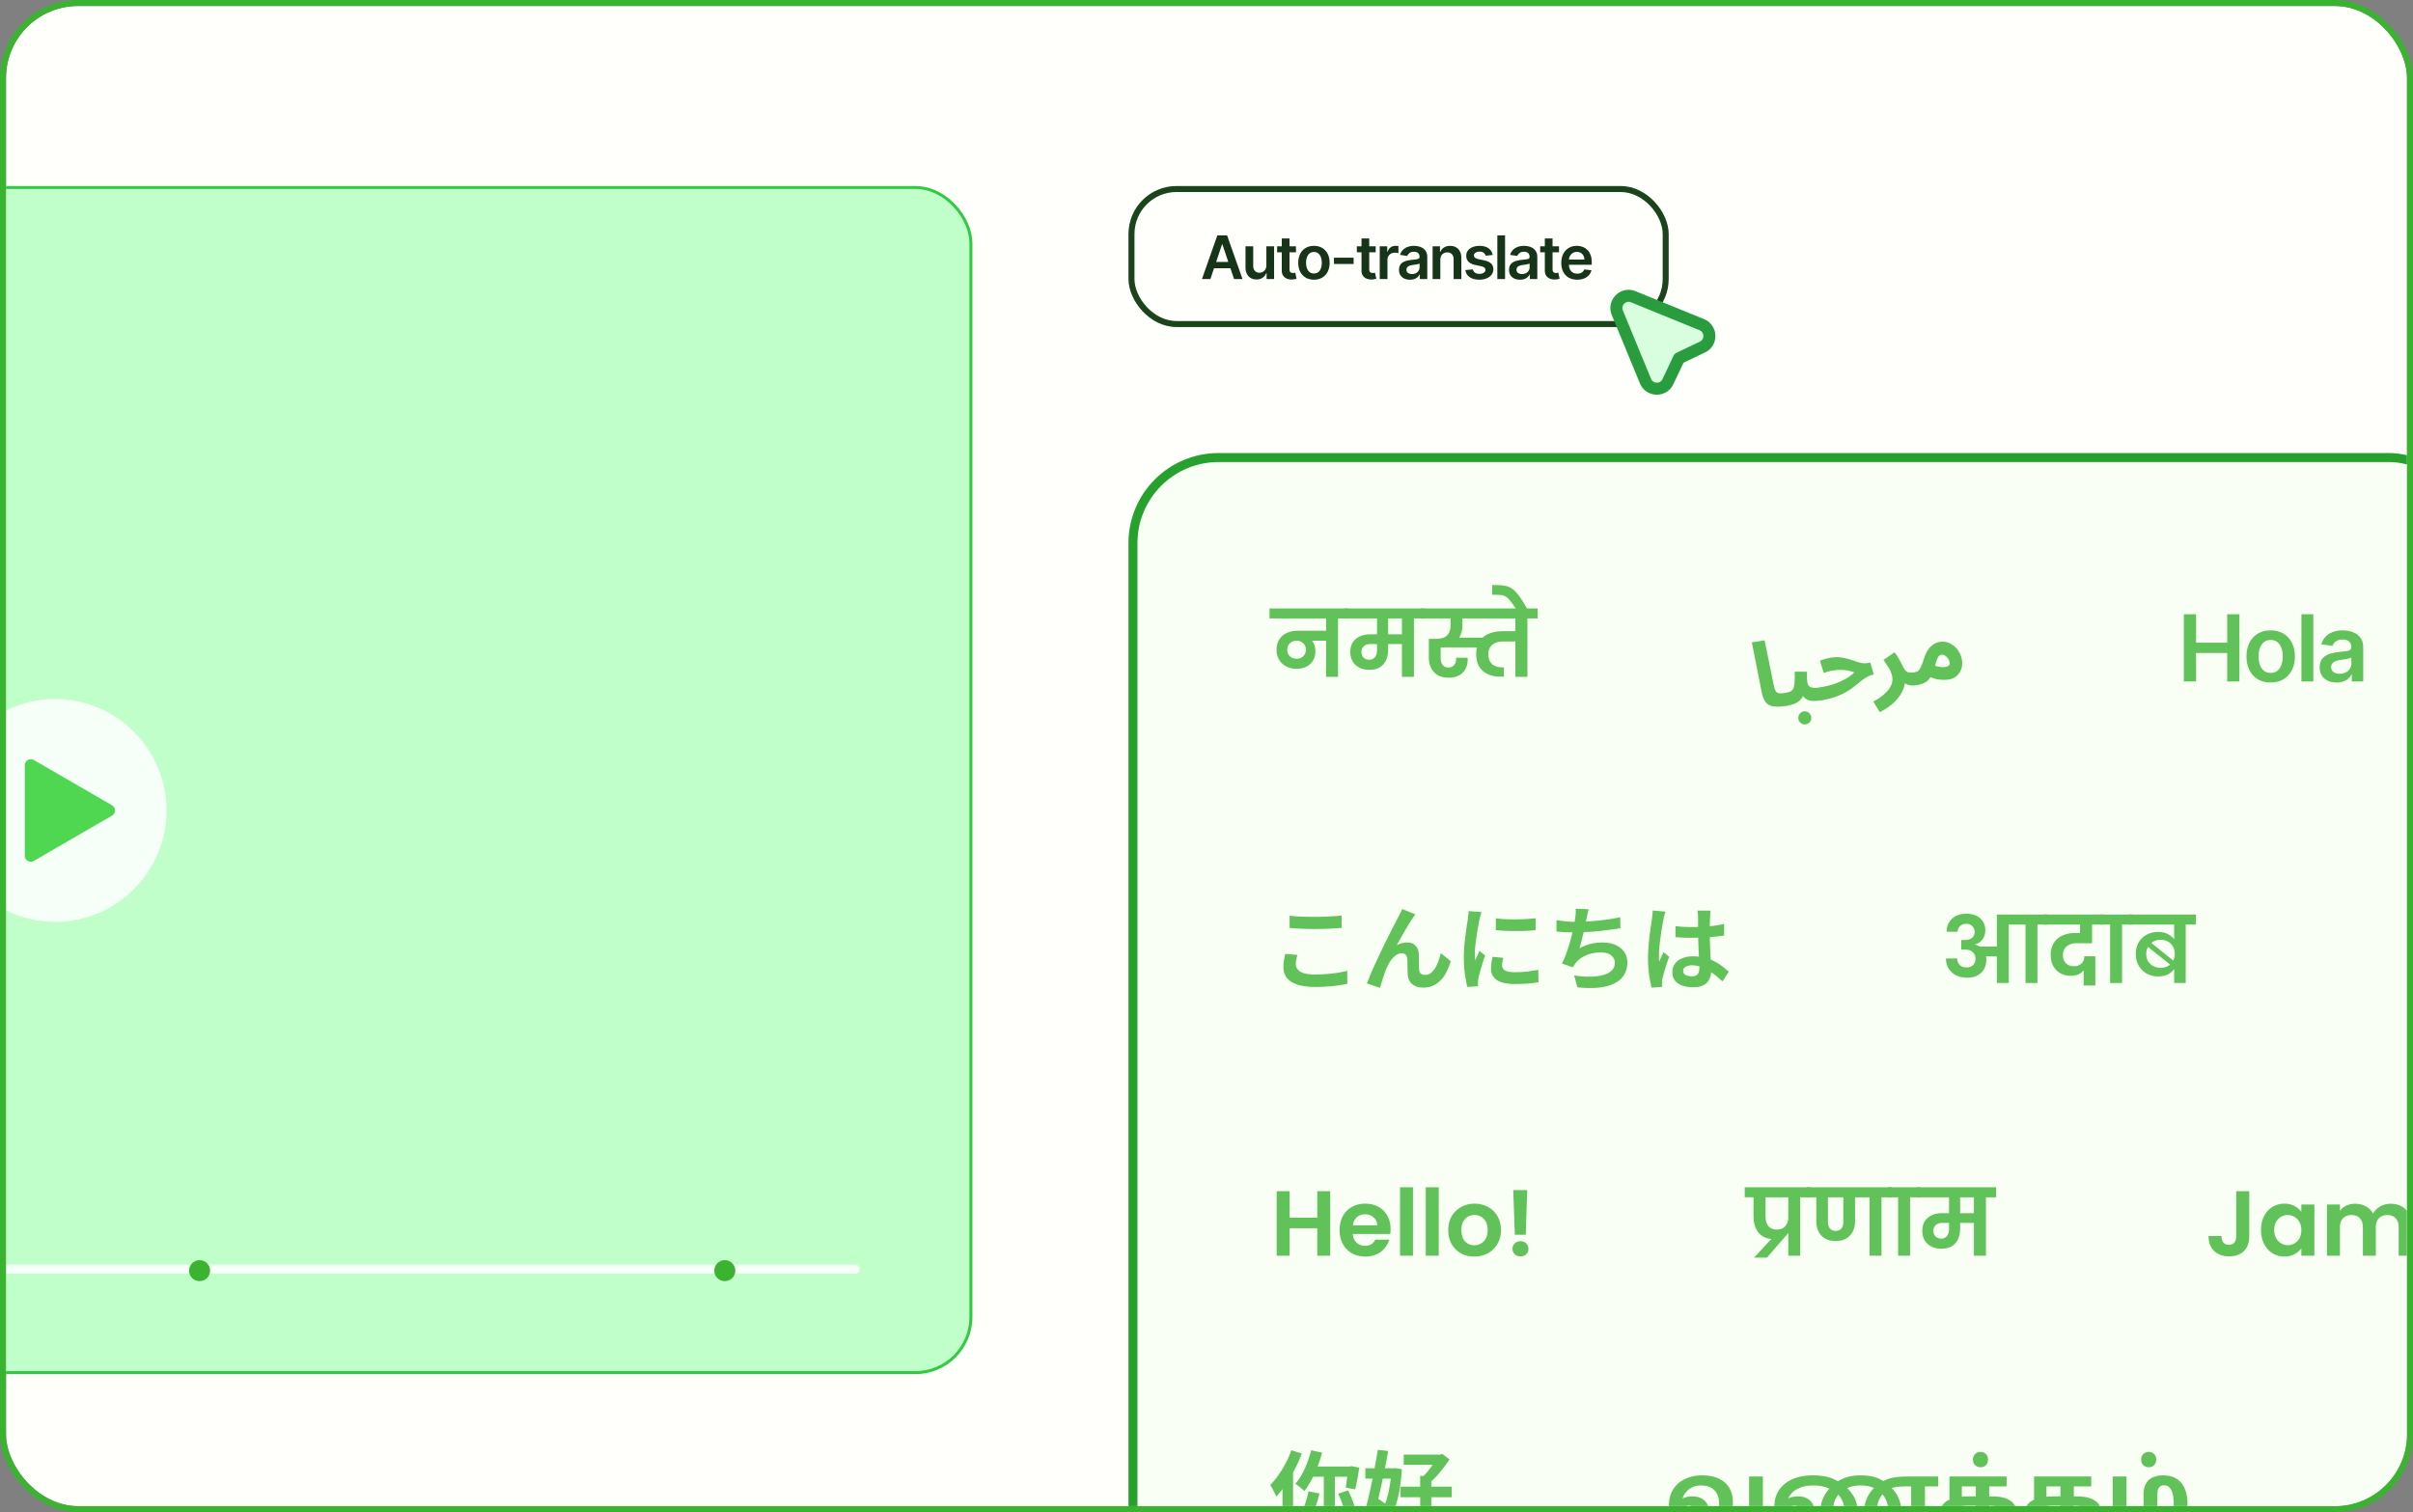
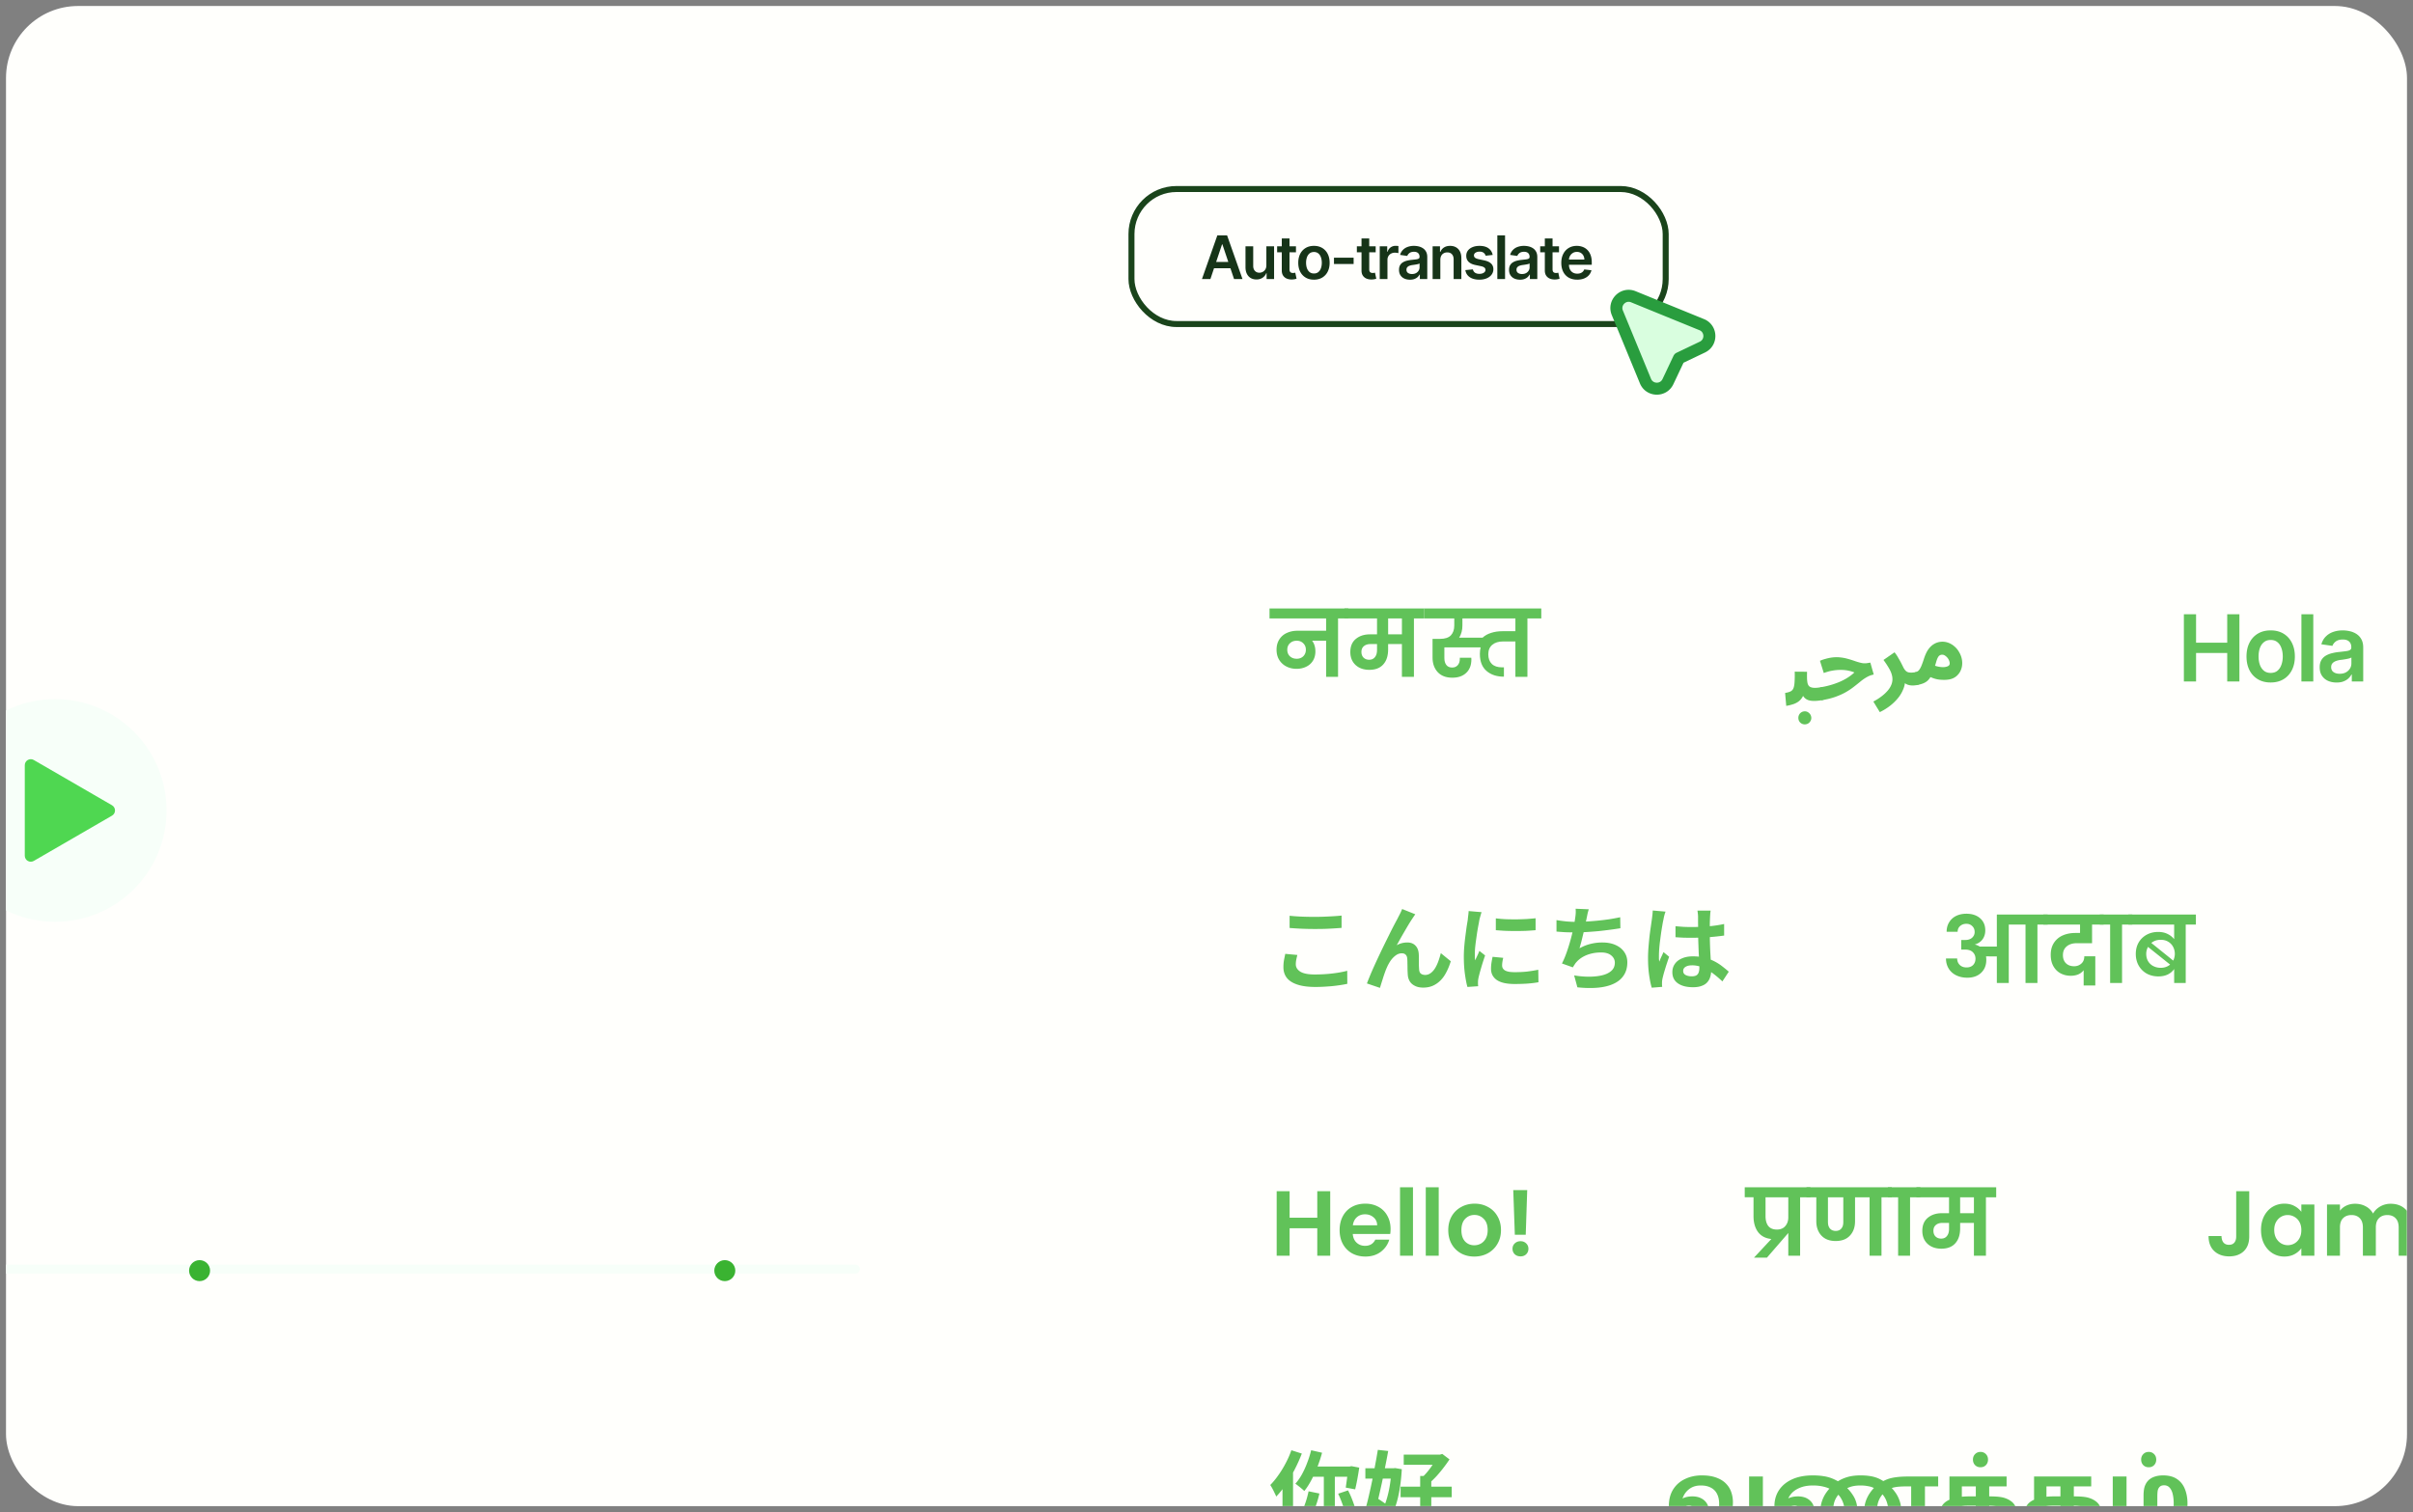
<svg xmlns="http://www.w3.org/2000/svg" width="804" height="504" fill="none">
  <rect width="100%" height="100%" fill="#808080" stroke="none" />
  <g clip-path="url(#a)">
    <rect width="800" height="500" x="2" y="2" fill="#FFFFFC" rx="24" />
-     <rect width="447" height="428" x="377.5" y="152.5" fill="#F9FFF4" stroke="#26A12E" stroke-width="3" rx="28.5" />
-     <rect width="588" height="395" x="-264.5" y="62.5" fill="#C1FFCA" stroke="#34C943" rx="18.5" />
    <circle cx="18.38" cy="270.122" r="37.11" fill="#F7FFF9" />
    <path fill="#4FD751" d="M37.319 268.393c1.33.77 1.33 2.691 0 3.461L11.26 286.94c-1.333.772-3.002-.19-3.002-1.73v-30.173c0-1.54 1.669-2.503 3.002-1.731l26.058 15.087Z" />
    <path stroke="#F7FFF9" stroke-linecap="round" stroke-width="3" d="M-234 423h519" />
    <circle cx="66.5" cy="423.5" r="3.5" fill="#3AB331" />
    <circle cx="241.5" cy="423.5" r="3.5" fill="#3AB331" />
    <g fill="#3AB331" opacity=".8">
      <path d="M449.251 206.124h-3.42v19.475h-3.974v-12.048h-4.653c.719.986 1.078 2.167 1.078 3.543 0 1.212-.277 2.26-.831 3.144a5.268 5.268 0 0 1-2.28 2.002c-.945.452-2.003.678-3.174.678-1.233 0-2.352-.256-3.358-.77a6.027 6.027 0 0 1-2.404-2.188c-.595-.965-.893-2.095-.893-3.389 0-1.356.308-2.507.924-3.452a5.663 5.663 0 0 1 2.496-2.157c1.068-.493 2.259-.739 3.574-.739h9.521v-4.099H423v-3.328h26.251v3.328Zm-17.192 13.436c.883 0 1.612-.278 2.187-.832.575-.576.863-1.305.863-2.188 0-.863-.288-1.572-.863-2.127-.575-.575-1.304-.862-2.187-.862-.925 0-1.685.287-2.28.862-.576.555-.863 1.274-.863 2.158 0 .883.287 1.602.863 2.157.595.554 1.355.832 2.28.832Z" />
      <path d="M474.534 206.124h-3.42v19.475h-4.005V214.66h-4.591v1.818c0 2.137-.544 3.801-1.633 4.992-1.068 1.192-2.609 1.787-4.622 1.787-1.91 0-3.451-.544-4.622-1.633-1.15-1.089-1.725-2.527-1.725-4.314 0-1.89.606-3.338 1.818-4.345 1.232-1.027 2.814-1.541 4.745-1.541h2.342v-5.3h-10.877v-3.328h26.59v3.328Zm-7.425 0h-4.591v5.3h4.591v-5.3Zm-8.288 8.536h-2.219c-.904 0-1.633.236-2.188.709-.534.452-.801 1.089-.801 1.91 0 .801.237 1.438.709 1.911.493.472 1.12.709 1.88.709.821 0 1.458-.288 1.91-.863.472-.575.709-1.356.709-2.342v-2.034Z" />
-       <path d="M512.317 206.124h-3.389v19.475h-4.005v-11.802h-4.098c-1.52 0-2.722.37-3.605 1.11-.883.739-1.325 1.797-1.325 3.173 0 1.356.39 2.425 1.171 3.205.78.76 1.92 1.14 3.42 1.14h.616v3.113h-1.232c-2.383 0-4.314-.637-5.793-1.911s-2.218-3.153-2.218-5.639c0-.76.082-1.5.246-2.219h-12.078v3.575c0 .945.216 1.705.647 2.28.431.575 1.078.863 1.941.863.801 0 1.428-.267 1.88-.801.452-.534.678-1.223.678-2.065v-.4h3.82c.021.164.031.359.031.585 0 1.87-.565 3.349-1.695 4.437-1.129 1.089-2.68 1.634-4.652 1.634-2.095 0-3.718-.617-4.868-1.849-1.151-1.253-1.726-2.876-1.726-4.869v-6.225h2.496c1.643 0 2.845-.39 3.605-1.171.76-.801 1.14-1.9 1.14-3.297v-2.342h-10.045v-3.328h39.038v3.328Zm-7.394 0h-17.655v2.342c0 1.561-.36 2.917-1.079 4.068h7.796c.78-.719 1.735-1.253 2.865-1.603 1.15-.369 2.414-.554 3.79-.554h4.283v-4.253Z" />
-       <path d="M505.096 202.919c-.925-1.438-1.675-2.475-2.25-3.112s-1.15-1.058-1.725-1.263c-.596-.206-1.397-.308-2.403-.308h-1.51V195h1.417c1.643.021 2.948.195 3.913.524.966.329 1.921 1.048 2.866 2.157.945 1.089 2.095 2.835 3.451 5.238h-3.759Zm90.028 32.352c-1.886.301-3.377.341-4.473.12-1.076-.224-1.881-.709-2.416-1.456-.538-.767-.938-1.775-1.199-3.023l-3.334-16.818 4.26-.679 3.009 14.78c.189.926.402 1.61.639 2.051.236.441.591.707 1.063.798.492.088 1.185.061 2.077-.081.771-.123 1.351-.008 1.74.346.407.331.657.79.75 1.379.1.629-.029 1.19-.387 1.684-.361.474-.937.773-1.729.899Z" />
+       <path d="M512.317 206.124h-3.389v19.475h-4.005v-11.802h-4.098c-1.52 0-2.722.37-3.605 1.11-.883.739-1.325 1.797-1.325 3.173 0 1.356.39 2.425 1.171 3.205.78.76 1.92 1.14 3.42 1.14h.616v3.113c-2.383 0-4.314-.637-5.793-1.911s-2.218-3.153-2.218-5.639c0-.76.082-1.5.246-2.219h-12.078v3.575c0 .945.216 1.705.647 2.28.431.575 1.078.863 1.941.863.801 0 1.428-.267 1.88-.801.452-.534.678-1.223.678-2.065v-.4h3.82c.021.164.031.359.031.585 0 1.87-.565 3.349-1.695 4.437-1.129 1.089-2.68 1.634-4.652 1.634-2.095 0-3.718-.617-4.868-1.849-1.151-1.253-1.726-2.876-1.726-4.869v-6.225h2.496c1.643 0 2.845-.39 3.605-1.171.76-.801 1.14-1.9 1.14-3.297v-2.342h-10.045v-3.328h39.038v3.328Zm-7.394 0h-17.655v2.342c0 1.561-.36 2.917-1.079 4.068h7.796c.78-.719 1.735-1.253 2.865-1.603 1.15-.369 2.414-.554 3.79-.554h4.283v-4.253Z" />
      <path d="m595.166 235.265-.374-4.309c.771-.123 1.368-.291 1.791-.504.444-.216.764-.558.96-1.026.213-.492.343-1.178.39-2.059.067-.885.089-2.053.066-3.506l4.092.035c.008.311.004.675-.013 1.094.004.415.009.841.016 1.277.025.412.066.801.124 1.166.077.487.245.887.503 1.199.275.289.7.481 1.277.577.597.092 1.423.054 2.478-.114.771-.123 1.351-.007 1.74.347.386.334.626.795.72 1.383.1.629-.029 1.19-.387 1.684-.342.471-.908.769-1.699.895-1.399.223-2.556.272-3.471.147-.914-.125-1.634-.468-2.16-1.029-.527-.561-.938-1.38-1.234-2.456l1.461-.232c-.21 1.032-.512 1.881-.905 2.546-.397.646-.876 1.159-1.44 1.54a6.39 6.39 0 0 1-1.86.858c-.653.208-1.345.371-2.075.487Zm6.531 6.136a2.156 2.156 0 0 1-1.619-.366 2.056 2.056 0 0 1-.846-1.394 2.268 2.268 0 0 1 .362-1.649 2.1 2.1 0 0 1 1.419-.881c.589-.094 1.12.04 1.593.401.497.379.793.862.886 1.45.094.589-.04 1.12-.401 1.593a2.048 2.048 0 0 1-1.394.846Z" />
      <path d="m606.844 233.405-.374-4.309a29.367 29.367 0 0 0 3.226-.701 26.187 26.187 0 0 0 3.047-1.047 18.771 18.771 0 0 0 2.741-1.404 14.877 14.877 0 0 0 2.393-1.817 12.039 12.039 0 0 0-2.128-.628 11.541 11.541 0 0 0-2.374-.215 14.481 14.481 0 0 0-2.559.189c-.325.052-.668.117-1.03.196-.342.075-.69.172-1.045.291-.359.099-.715.218-1.067.357l-1.272-4.072a10.818 10.818 0 0 1 1.803-.63 14.85 14.85 0 0 1 1.745-.403c1.095-.175 2.119-.213 3.07-.115a14.68 14.68 0 0 1 2.702.506c.849.239 1.638.488 2.365.746.748.256 1.446.457 2.093.603a5.108 5.108 0 0 0 1.884.075l1.126-.18 1.131 3.97c-.866.18-1.66.483-2.382.91-.706.404-1.398.888-2.078 1.454a97.512 97.512 0 0 1-2.16 1.717 22.043 22.043 0 0 1-2.621 1.76c-.99.573-2.154 1.102-3.492 1.585-1.337.484-2.919.871-4.744 1.162Zm19.5 3.946-2.153-3.527a18.94 18.94 0 0 0 2.748-1.748 12.63 12.63 0 0 0 2.117-1.991c.575-.695.991-1.416 1.246-2.164a4.974 4.974 0 0 0 .184-2.37c-.135-.852-.477-1.754-1.024-2.707a29.5 29.5 0 0 0-1.894-2.881l3.681-2.553c.466.571.888 1.201 1.268 1.889.397.665.732 1.267 1.005 1.806.273.539.456.905.55 1.098.439.929.928 1.516 1.466 1.764.559.243 1.396.276 2.512.099.771-.123 1.351-.007 1.74.347.406.33.656.79.75 1.378.1.629-.029 1.19-.387 1.684-.362.474-.938.774-1.729.9-.832.132-1.581.127-2.249-.017-.668-.143-1.231-.417-1.691-.822a3.585 3.585 0 0 1-.962-1.532l1.228.459a7.39 7.39 0 0 1-.58 3.213 11.123 11.123 0 0 1-1.795 3.032 16.146 16.146 0 0 1-2.734 2.62 19.32 19.32 0 0 1-3.297 2.023Z" />
      <path d="m638.46 228.369-.374-4.309c.467-.074.845-.249 1.134-.524.306-.298.598-.75.876-1.356.274-.627.579-1.455.914-2.486.415-1.314.892-2.368 1.431-3.161.56-.797 1.162-1.392 1.806-1.786a5.442 5.442 0 0 1 2.057-.795 5.572 5.572 0 0 1 2.588.18 6.405 6.405 0 0 1 2.26 1.263 7.016 7.016 0 0 1 1.667 2.043c.457.78.756 1.617.899 2.509.171 1.076.093 2.087-.235 3.033a5.282 5.282 0 0 1-1.562 2.34c-.713.613-1.588 1.002-2.622 1.166-.872.139-1.911.149-3.116.029-1.204-.121-2.523-.566-3.956-1.336l.965-3.929c1.013.483 1.938.804 2.774.962.857.155 1.549.19 2.076.106.406-.065.734-.158.985-.282.251-.123.423-.285.515-.487.093-.202.115-.455.066-.76a3.174 3.174 0 0 0-.512-1.26 3.342 3.342 0 0 0-1.001-.995 1.6 1.6 0 0 0-1.234-.303 1.47 1.47 0 0 0-1.018.662c-.235.349-.448.841-.638 1.474-.174.61-.392 1.332-.654 2.164-.318 1.008-.65 1.861-.996 2.561-.35.68-.749 1.243-1.198 1.689-.432.422-.971.758-1.618 1.006-.627.246-1.386.44-2.279.582Zm89.197-1.229v-22.419h4.062v9.494H742.1v-9.494h4.062v22.419H742.1v-9.509h-10.381v9.509h-4.062Zm28.916.331c-1.645 0-3.069-.361-4.272-1.083-1.204-.722-2.137-1.736-2.799-3.04-.652-1.304-.978-2.818-.978-4.544 0-1.735.326-3.255.978-4.559.662-1.314 1.595-2.332 2.799-3.054 1.203-.722 2.627-1.083 4.272-1.083 1.645 0 3.069.361 4.273 1.083 1.204.722 2.136 1.74 2.798 3.054.662 1.304.993 2.824.993 4.559 0 1.726-.331 3.24-.993 4.544-.662 1.304-1.594 2.318-2.798 3.04s-2.628 1.083-4.273 1.083Zm0-3.19c.913 0 1.665-.24 2.257-.722.592-.491 1.033-1.154 1.324-1.986.301-.833.451-1.755.451-2.769 0-1.033-.15-1.966-.451-2.798-.291-.833-.732-1.49-1.324-1.971-.592-.492-1.344-.738-2.257-.738-.892 0-1.64.246-2.241.738-.602.481-1.054 1.138-1.354 1.971-.291.832-.437 1.765-.437 2.798 0 1.014.146 1.936.437 2.769.3.832.752 1.495 1.354 1.986.601.482 1.349.722 2.241.722Zm14.202-19.56v22.419h-3.956v-22.419h3.956Zm7.779 22.765c-1.074 0-2.037-.19-2.889-.572a4.678 4.678 0 0 1-2.016-1.715c-.492-.752-.737-1.68-.737-2.783 0-.943.175-1.726.526-2.348a4.07 4.07 0 0 1 1.43-1.489 7.411 7.411 0 0 1 2.061-.843 15.005 15.005 0 0 1 2.362-.421c.993-.111 1.795-.206 2.407-.286.612-.08 1.053-.211 1.324-.391.281-.181.421-.462.421-.843v-.075c0-.813-.241-1.445-.722-1.896-.482-.451-1.184-.677-2.106-.677-.973 0-1.746.211-2.317.632-.562.421-.943.918-1.144 1.489l-3.686-.526c.291-1.023.773-1.876 1.445-2.558a6.287 6.287 0 0 1 2.452-1.55c.973-.351 2.046-.526 3.22-.526.802 0 1.604.095 2.407.285a6.672 6.672 0 0 1 2.211.933 4.836 4.836 0 0 1 1.61 1.776c.401.742.602 1.67.602 2.783v11.255h-3.806v-2.317h-.121a4.912 4.912 0 0 1-1.023 1.309c-.431.401-.973.727-1.625.978-.642.251-1.404.376-2.286.376Zm1.008-2.919c.802 0 1.494-.155 2.076-.466a3.593 3.593 0 0 0 1.354-1.264 3.29 3.29 0 0 0 .481-1.731v-1.971c-.13.101-.341.196-.632.286-.291.081-.622.156-.993.226s-.737.13-1.098.181c-.351.05-.657.09-.918.12a6.636 6.636 0 0 0-1.594.406c-.462.181-.828.431-1.099.752-.27.321-.406.738-.406 1.249 0 .733.266 1.284.797 1.655.532.372 1.209.557 2.032.557Zm-349.869 80.655c1.13.124 2.403.216 3.821.278 1.417.061 2.937.092 4.56.092 1.006 0 2.044-.02 3.112-.061 1.088-.042 2.136-.093 3.142-.155 1.007-.061 1.9-.133 2.681-.215v4.098a129.313 129.313 0 0 1-5.793.339c-1.088.021-2.126.031-3.112.031-1.602 0-3.091-.031-4.467-.093a104.95 104.95 0 0 1-3.944-.246v-4.068Zm2.588 13.066a24.611 24.611 0 0 0-.37 1.572 7.886 7.886 0 0 0-.154 1.54c0 .986.493 1.798 1.479 2.435 1.007.636 2.619.955 4.838.955a50.91 50.91 0 0 0 4.036-.154 46.278 46.278 0 0 0 3.667-.432c1.17-.184 2.208-.4 3.112-.647l.03 4.345c-.903.206-1.91.38-3.019.524a43.537 43.537 0 0 1-3.605.37 50.57 50.57 0 0 1-4.067.154c-2.342 0-4.304-.257-5.885-.77-1.582-.514-2.763-1.254-3.544-2.219-.78-.986-1.17-2.188-1.17-3.605 0-.904.071-1.726.215-2.466.144-.739.278-1.397.401-1.972l4.036.37Zm39.285-13.559-.493.709-.493.74c-.37.554-.781 1.201-1.233 1.941-.431.719-.883 1.489-1.355 2.311-.473.801-.935 1.602-1.387 2.404a89.72 89.72 0 0 1-1.232 2.218 6.69 6.69 0 0 1 1.756-.708 7.581 7.581 0 0 1 1.787-.216c1.15 0 2.054.349 2.711 1.048.678.678 1.048 1.664 1.11 2.958.02.452.03.996.03 1.633v1.911c.021.636.052 1.171.093 1.602.061.596.277 1.027.647 1.294.39.247.842.37 1.356.37.657 0 1.253-.195 1.787-.586.554-.39 1.047-.924 1.479-1.602.431-.698.801-1.479 1.109-2.342.328-.883.606-1.797.832-2.742l3.327 2.711c-.534 1.747-1.212 3.287-2.033 4.623-.822 1.314-1.828 2.331-3.02 3.05-1.171.74-2.547 1.11-4.128 1.11-1.13 0-2.075-.206-2.835-.617-.76-.39-1.325-.904-1.695-1.54a4.824 4.824 0 0 1-.616-2.127 42 42 0 0 1-.092-1.849c0-.677-.011-1.335-.031-1.972 0-.657-.021-1.191-.062-1.602-.041-.534-.216-.955-.524-1.264-.308-.308-.739-.462-1.294-.462-.678 0-1.325.216-1.941.647-.616.432-1.181.997-1.694 1.695a13.23 13.23 0 0 0-1.295 2.311 23.45 23.45 0 0 0-.647 1.603 42.233 42.233 0 0 0-.647 1.91c-.205.658-.4 1.274-.585 1.849-.185.596-.339 1.099-.462 1.51l-4.345-1.479c.391-1.027.863-2.198 1.418-3.513a162.46 162.46 0 0 1 1.879-4.191 280 280 0 0 1 2.065-4.345 396.838 396.838 0 0 1 2.002-4.067 161.142 161.142 0 0 1 1.695-3.359c.513-.966.904-1.695 1.171-2.188.205-.411.441-.873.708-1.387.267-.513.534-1.099.802-1.756l4.375 1.756Zm26.837 1.356a41.87 41.87 0 0 0 3.173.278c1.192.041 2.393.061 3.605.061a91.87 91.87 0 0 0 3.543-.123c1.13-.082 2.106-.164 2.928-.247v3.976c-.945.082-1.983.154-3.112.215a98.641 98.641 0 0 1-6.995 0 102.697 102.697 0 0 1-3.142-.215v-3.945Zm2.464 13.158c-.123.514-.215.976-.277 1.387-.061.39-.092.791-.092 1.202 0 .328.082.637.246.924.165.267.411.503.74.709.349.185.791.329 1.325.431a13.92 13.92 0 0 0 2.002.124c1.377 0 2.671-.062 3.883-.185a51.355 51.355 0 0 0 3.851-.617l.062 4.16c-.986.185-2.126.329-3.42.432-1.274.103-2.784.154-4.53.154-2.649 0-4.621-.442-5.916-1.325-1.294-.904-1.941-2.147-1.941-3.729 0-.596.041-1.212.124-1.849a41.75 41.75 0 0 1 .4-2.157l3.543.339Zm-7.209-15.222a8.584 8.584 0 0 0-.278.862c-.102.37-.205.73-.308 1.079-.082.349-.144.616-.185.801a28.74 28.74 0 0 1-.308 1.695c-.123.678-.257 1.448-.4 2.311-.124.842-.247 1.705-.37 2.589a66.16 66.16 0 0 0-.308 2.557 29.135 29.135 0 0 0-.093 2.157v.986c.021.37.062.709.124 1.017.143-.349.297-.698.462-1.048l.493-1.047c.164-.37.308-.719.431-1.048l1.91 1.51c-.287.842-.585 1.746-.893 2.712-.288.965-.555 1.879-.801 2.742a51.164 51.164 0 0 0-.524 2.096c-.041.226-.082.482-.123.77a9.839 9.839 0 0 0-.031.678v.585c.02.247.041.473.062.678l-3.575.247c-.308-1.068-.585-2.486-.831-4.253-.247-1.787-.37-3.728-.37-5.824 0-1.15.051-2.321.154-3.512.103-1.192.226-2.332.37-3.421.143-1.109.277-2.116.4-3.02.144-.904.267-1.654.37-2.249.041-.432.092-.915.154-1.449.082-.554.133-1.078.154-1.571l4.314.37Zm35.71-.956a23.204 23.204 0 0 0-.431 1.603l-.308 1.54c-.103.493-.226 1.058-.37 1.695a62.29 62.29 0 0 1-.431 2.034 46.09 46.09 0 0 1-.493 2.126 66.091 66.091 0 0 1-.524 2.127c-.185.677-.36 1.304-.524 1.879 1.253-.698 2.496-1.191 3.728-1.479a16.093 16.093 0 0 1 3.913-.462c1.664 0 3.112.277 4.345.832 1.253.555 2.218 1.325 2.896 2.311.698.986 1.048 2.137 1.048 3.451 0 1.726-.401 3.185-1.202 4.376-.781 1.192-1.91 2.126-3.389 2.804-1.459.678-3.215 1.11-5.269 1.294-2.034.185-4.293.144-6.779-.123l-1.078-3.975c1.684.288 3.328.431 4.93.431 1.622 0 3.081-.154 4.375-.462 1.294-.308 2.321-.801 3.081-1.479.781-.698 1.171-1.613 1.171-2.742 0-.925-.39-1.716-1.171-2.373-.78-.678-1.92-1.017-3.42-1.017-1.787 0-3.43.308-4.93.924-1.479.617-2.68 1.51-3.605 2.681a17.3 17.3 0 0 1-.431.647 68.24 68.24 0 0 1-.431.709l-3.636-1.294c.575-1.109 1.109-2.373 1.602-3.79a64.277 64.277 0 0 0 1.325-4.284 61 61 0 0 0 .955-4.006c.247-1.253.421-2.27.524-3.05.103-.658.164-1.212.185-1.664.02-.473.01-.956-.031-1.449l4.375.185Zm-10.753 3.606a55.68 55.68 0 0 0 3.204.431c1.151.103 2.208.154 3.174.154.986 0 2.064-.031 3.235-.092a89.84 89.84 0 0 0 7.703-.74 73.341 73.341 0 0 0 3.913-.709l.062 3.667c-.986.165-2.106.329-3.359.493-1.232.165-2.526.319-3.882.463-1.356.123-2.691.226-4.006.308a58.683 58.683 0 0 1-3.635.123c-1.192 0-2.332-.02-3.42-.062a95.371 95.371 0 0 1-2.989-.215v-3.821Zm39.654 2.033c.884.083 1.767.155 2.65.216.904.041 1.818.062 2.742.062 1.89 0 3.77-.082 5.639-.247a40.517 40.517 0 0 0 5.176-.77v3.852a82.413 82.413 0 0 1-5.207.554 84.68 84.68 0 0 1-5.608.185c-.904 0-1.807-.01-2.711-.03-.883-.042-1.777-.093-2.681-.155v-3.667Zm11.709-5.207c-.041.287-.083.606-.124.955l-.061 1.048a54.37 54.37 0 0 0-.093 3.204v2.158c0 1.396.021 2.711.062 3.944.041 1.212.092 2.342.154 3.389.062 1.028.113 1.973.154 2.835.062.863.093 1.664.093 2.404a6.98 6.98 0 0 1-.339 2.219 4.57 4.57 0 0 1-1.017 1.787c-.473.514-1.099.904-1.88 1.171-.76.288-1.694.431-2.804.431-2.136 0-3.82-.431-5.053-1.294-1.232-.863-1.848-2.106-1.848-3.728 0-1.048.277-1.962.832-2.743.554-.801 1.345-1.417 2.372-1.849 1.027-.452 2.239-.678 3.636-.678 1.458 0 2.783.154 3.975.462 1.191.309 2.28.719 3.266 1.233a15.588 15.588 0 0 1 2.619 1.695c.78.596 1.478 1.171 2.095 1.725l-2.126 3.236a33.798 33.798 0 0 0-3.42-2.866c-1.11-.801-2.219-1.417-3.328-1.849a9.126 9.126 0 0 0-3.389-.647c-.863 0-1.572.165-2.126.493-.534.329-.801.791-.801 1.387 0 .616.277 1.068.832 1.356.554.287 1.232.431 2.033.431.637 0 1.14-.103 1.51-.308.37-.226.626-.544.77-.955.164-.432.247-.945.247-1.541 0-.534-.021-1.233-.062-2.095-.041-.863-.092-1.829-.154-2.897-.041-1.068-.082-2.178-.123-3.328a97.81 97.81 0 0 1-.062-3.42c0-1.171-.01-2.229-.031-3.174v-2.157c0-.226-.02-.545-.061-.956-.041-.411-.093-.77-.154-1.078h4.406Zm-15.036.339c-.062.205-.154.493-.278.863-.102.369-.195.729-.277 1.078-.062.349-.113.616-.154.801a27.124 27.124 0 0 0-.339 1.757c-.123.719-.257 1.54-.4 2.465a297.14 297.14 0 0 0-.37 2.804 47.333 47.333 0 0 0-.278 2.712 30.866 30.866 0 0 0-.092 2.188v1.017c.021.349.062.677.123.986.144-.37.288-.73.432-1.079l.493-1.048c.164-.349.318-.698.462-1.047l1.879 1.54c-.287.843-.585 1.726-.893 2.651-.288.924-.555 1.797-.801 2.619-.226.822-.401 1.51-.524 2.064-.041.206-.082.452-.123.74-.021.288-.031.524-.031.709v.585c.02.247.041.473.061.678l-3.481.277c-.329-1.088-.616-2.475-.863-4.16-.246-1.705-.37-3.605-.37-5.7 0-1.151.052-2.353.154-3.606.103-1.273.216-2.496.339-3.667.144-1.171.288-2.239.432-3.204.143-.987.256-1.777.339-2.373.061-.432.123-.914.184-1.449.062-.554.103-1.078.124-1.571l4.252.37Zm127.343 4.314h-3.42v19.475h-3.975V308.15h-5.577v19.475h-3.975v-8.844l-3.604-.031c.061.39.092.771.092 1.14 0 1.808-.575 3.256-1.725 4.345-1.151 1.089-2.681 1.633-4.591 1.633-1.397 0-2.64-.267-3.729-.801-1.068-.534-1.9-1.284-2.495-2.249-.596-.986-.894-2.106-.894-3.359h3.728c0 .863.288 1.582.863 2.157.575.555 1.325.832 2.249.832.925 0 1.654-.267 2.188-.801.534-.555.801-1.264.801-2.126 0-.843-.288-1.551-.863-2.127-.575-.595-1.427-.893-2.557-.893h-1.325v-3.205h1.325c.986 0 1.756-.257 2.311-.77.554-.514.832-1.141.832-1.88 0-.822-.267-1.479-.801-1.972-.514-.514-1.161-.771-1.942-.771-.842 0-1.54.247-2.095.74-.554.493-.832 1.13-.832 1.91h-3.666c0-1.191.277-2.239.832-3.143a5.505 5.505 0 0 1 2.311-2.126c1.006-.493 2.156-.74 3.45-.74 1.89 0 3.41.504 4.561 1.51 1.15 1.007 1.725 2.353 1.725 4.037 0 1.13-.298 2.116-.893 2.958-.596.822-1.438 1.397-2.527 1.726v.062a4.175 4.175 0 0 1 1.541.647h5.73v-10.662h16.947v3.328Z" />
      <path d="M691.919 314.374c-1.356 0-2.455.35-3.297 1.048-.842.699-1.263 1.674-1.263 2.928 0 1.129.338 2.033 1.016 2.711.678.658 1.582.986 2.712.986.924 0 1.715-.287 2.372-.862.678-.576 1.017-1.397 1.017-2.466h3.667v9.738h-3.883v-5.085c-.452.596-1.047 1.058-1.787 1.387-.739.308-1.581.462-2.526.462-1.233 0-2.352-.267-3.359-.801-1.006-.534-1.807-1.325-2.403-2.373-.596-1.047-.894-2.321-.894-3.821 0-1.54.35-2.855 1.048-3.944a6.68 6.68 0 0 1 2.927-2.496c1.253-.555 2.67-.832 4.252-.832h1.541v-2.804h-12.232v-3.328h20.119l-.03 3.328h-3.852v6.224h-5.145Z" />
      <path d="M703.083 327.625V308.15h-3.421v-3.328h10.815v3.328h-3.42v19.475h-3.974Z" />
      <path d="M731.663 304.822v3.328h-3.389v19.475h-3.852v-4.653c-.513.76-1.222 1.366-2.126 1.818-.903.431-1.951.647-3.142.647-1.418 0-2.702-.308-3.852-.924a7.062 7.062 0 0 1-2.68-2.651c-.658-1.15-.986-2.454-.986-3.913 0-1.438.318-2.712.955-3.821a6.916 6.916 0 0 1 2.68-2.589c1.13-.616 2.404-.924 3.821-.924 1.171 0 2.198.216 3.081.647a6.351 6.351 0 0 1 2.249 1.757v-4.869h-15.251v-3.328h22.492Zm-11.739 8.412c-1.212 0-2.249.35-3.112 1.048l7.302 5.886c.349-.74.524-1.49.524-2.25 0-.822-.185-1.592-.555-2.311a4.253 4.253 0 0 0-1.633-1.726c-.698-.431-1.54-.647-2.526-.647Zm-4.807 4.715c0 .945.216 1.767.647 2.465a4.269 4.269 0 0 0 1.757 1.603c.739.369 1.54.554 2.403.554 1.232 0 2.28-.359 3.143-1.078l-7.364-5.886a4.825 4.825 0 0 0-.586 2.342ZM443.222 397.02v21.509h-4.314v-9.152h-9.213v9.152h-4.313V397.02h4.313v8.844h9.213v-8.844h4.314Zm20.113 12.604c0 .616-.041 1.171-.123 1.664h-12.479c.103 1.232.535 2.198 1.295 2.896.76.699 1.694 1.048 2.803 1.048 1.603 0 2.743-.688 3.42-2.065h4.653c-.493 1.644-1.438 3-2.835 4.068-1.396 1.048-3.112 1.572-5.145 1.572-1.643 0-3.122-.36-4.437-1.079-1.294-.739-2.311-1.777-3.05-3.112-.719-1.336-1.079-2.876-1.079-4.623 0-1.766.36-3.317 1.079-4.653.719-1.335 1.725-2.362 3.019-3.081 1.294-.719 2.783-1.079 4.468-1.079 1.623 0 3.071.35 4.344 1.048a7.23 7.23 0 0 1 2.989 2.989c.719 1.274 1.078 2.743 1.078 4.407Zm-4.467-1.233c-.021-1.109-.421-1.993-1.202-2.65-.781-.678-1.736-1.017-2.865-1.017-1.069 0-1.972.329-2.712.986-.719.637-1.16 1.531-1.325 2.681h8.104Zm11.93-12.665v22.803h-4.314v-22.803h4.314Zm8.575 0v22.803h-4.314v-22.803h4.314Zm11.841 23.081c-1.643 0-3.122-.36-4.436-1.079a8.085 8.085 0 0 1-3.112-3.112c-.74-1.336-1.11-2.876-1.11-4.623 0-1.746.38-3.286 1.14-4.622a8.033 8.033 0 0 1 3.174-3.081c1.335-.74 2.824-1.11 4.468-1.11 1.643 0 3.132.37 4.467 1.11a7.817 7.817 0 0 1 3.143 3.081c.781 1.336 1.171 2.876 1.171 4.622 0 1.747-.401 3.287-1.202 4.623a8.179 8.179 0 0 1-3.204 3.112c-1.335.719-2.835 1.079-4.499 1.079Zm0-3.76c.781 0 1.51-.185 2.188-.555.698-.39 1.253-.965 1.664-1.725.411-.76.616-1.685.616-2.774 0-1.622-.431-2.865-1.294-3.728-.842-.883-1.879-1.325-3.112-1.325-1.232 0-2.27.442-3.112 1.325-.822.863-1.232 2.106-1.232 3.728 0 1.623.4 2.877 1.201 3.76.822.863 1.849 1.294 3.081 1.294Zm17.646-18.396-.493 14.883h-3.636l-.523-14.883h4.652Zm-2.218 22.094c-.781 0-1.428-.236-1.941-.709-.493-.493-.74-1.099-.74-1.818 0-.719.247-1.315.74-1.787.513-.493 1.16-.74 1.941-.74.76 0 1.386.247 1.879.74.493.472.74 1.068.74 1.787 0 .719-.247 1.325-.74 1.818-.493.473-1.119.709-1.879.709Zm96.57-19.691h-3.42v19.475h-3.944v-7.58l-.339.4-6.778 7.827h-4.314l5.793-6.224c-1.931-.185-3.41-.956-4.437-2.311-1.007-1.377-1.51-3.144-1.51-5.301v-6.286h-2.927v-3.328h21.876v3.328Zm-7.364 0h-7.579v6.286c0 1.397.308 2.496.924 3.298.637.78 1.592 1.171 2.866 1.171 1.191 0 2.115-.38 2.773-1.141.677-.78 1.016-1.746 1.016-2.896v-6.718Z" />
      <path d="M630.325 399.054h-3.42v19.475h-3.974v-19.475h-4.838v8.012c0 1.952-.565 3.534-1.694 4.746-1.11 1.212-2.701 1.818-4.776 1.818-2.054 0-3.646-.617-4.776-1.849-1.109-1.233-1.664-2.804-1.664-4.715v-8.012h-3.266v-3.328h28.408v3.328Zm-16.145 0h-5.114v8.382c0 .842.225 1.53.677 2.064.473.514 1.11.771 1.911.771.801 0 1.417-.257 1.848-.771.452-.513.678-1.201.678-2.064v-8.382Z" />
      <path d="M632.448 418.529v-19.475h-3.42v-3.328h10.815v3.328h-3.42v19.475h-3.975Z" />
      <path d="M665.126 399.054h-3.42v19.475h-4.005V407.59h-4.591v1.818c0 2.137-.545 3.801-1.633 4.992-1.068 1.192-2.609 1.787-4.622 1.787-1.91 0-3.451-.544-4.622-1.633-1.15-1.089-1.725-2.527-1.725-4.314 0-1.89.606-3.338 1.818-4.345 1.232-1.027 2.814-1.541 4.745-1.541h2.341v-5.3h-10.876v-3.328h26.59v3.328Zm-7.425 0h-4.591v5.3h4.591v-5.3Zm-8.289 8.536h-2.218c-.904 0-1.633.236-2.188.709-.534.452-.801 1.088-.801 1.91 0 .801.237 1.438.709 1.911.493.472 1.119.708 1.879.708.822 0 1.459-.287 1.911-.862.472-.576.708-1.356.708-2.342v-2.034Zm100.022-10.57v15.1c0 2.095-.606 3.728-1.818 4.899-1.212 1.151-2.834 1.726-4.868 1.726-2.054 0-3.718-.596-4.991-1.787-1.253-1.192-1.88-2.856-1.88-4.992h4.314c.02.924.236 1.643.647 2.157.431.513 1.047.77 1.848.77.781 0 1.377-.246 1.787-.739.411-.494.617-1.171.617-2.034v-15.1h4.344Zm3.923 12.912c0-1.726.339-3.256 1.017-4.592.698-1.335 1.633-2.362 2.803-3.081 1.192-.719 2.517-1.079 3.975-1.079 1.274 0 2.383.257 3.328.771.965.513 1.735 1.16 2.311 1.941v-2.434h4.344v17.071h-4.344v-2.496c-.555.801-1.325 1.469-2.311 2.003-.966.514-2.085.771-3.359.771-1.438 0-2.752-.37-3.944-1.11-1.17-.739-2.105-1.777-2.803-3.112-.678-1.356-1.017-2.907-1.017-4.653Zm13.434.061c0-1.047-.206-1.941-.617-2.68-.41-.761-.965-1.336-1.663-1.726a4.364 4.364 0 0 0-2.25-.616 4.37 4.37 0 0 0-2.218.585c-.678.39-1.233.966-1.664 1.726-.411.739-.616 1.623-.616 2.65s.205 1.931.616 2.712c.431.76.986 1.345 1.664 1.756a4.304 4.304 0 0 0 2.218.616c.801 0 1.551-.195 2.25-.585a4.476 4.476 0 0 0 1.663-1.726c.411-.76.617-1.664.617-2.712Zm29.755-8.782c2.095 0 3.78.647 5.053 1.942 1.294 1.273 1.942 3.061 1.942 5.361v10.015h-4.314V409.1c0-1.335-.339-2.352-1.017-3.051-.678-.719-1.602-1.078-2.773-1.078s-2.105.359-2.804 1.078c-.678.699-1.017 1.716-1.017 3.051v9.429h-4.313V409.1c0-1.335-.339-2.352-1.017-3.051-.678-.719-1.602-1.078-2.773-1.078-1.191 0-2.136.359-2.835 1.078-.677.699-1.016 1.716-1.016 3.051v9.429h-4.314v-17.071h4.314v2.064a5.753 5.753 0 0 1 2.126-1.694c.883-.411 1.848-.617 2.896-.617 1.335 0 2.526.288 3.574.863a5.839 5.839 0 0 1 2.434 2.404c.555-.986 1.356-1.777 2.403-2.373a6.972 6.972 0 0 1 3.451-.894Zm15.401 2.743c.555-.822 1.315-1.49 2.281-2.003.985-.514 2.105-.771 3.358-.771 1.458 0 2.773.36 3.944 1.079 1.191.719 2.126 1.746 2.804 3.081.698 1.315 1.047 2.846 1.047 4.592 0 1.746-.349 3.297-1.047 4.653-.678 1.335-1.613 2.373-2.804 3.112-1.171.74-2.486 1.11-3.944 1.11-1.274 0-2.393-.247-3.358-.74-.945-.514-1.705-1.171-2.281-1.972v2.434h-4.313v-22.803h4.313v8.228Zm9.028 5.978c0-1.027-.215-1.911-.647-2.65-.411-.76-.965-1.336-1.664-1.726a4.368 4.368 0 0 0-2.218-.585c-.781 0-1.52.205-2.218.616-.678.39-1.233.965-1.664 1.726-.411.76-.617 1.653-.617 2.68 0 1.028.206 1.921.617 2.681.431.761.986 1.346 1.664 1.757.698.39 1.437.585 2.218.585.801 0 1.541-.205 2.218-.616.699-.411 1.253-.996 1.664-1.756.432-.761.647-1.664.647-2.712Zm15.12 8.875c-1.643 0-3.122-.36-4.436-1.079a8.085 8.085 0 0 1-3.112-3.112c-.74-1.336-1.11-2.876-1.11-4.623 0-1.746.38-3.286 1.14-4.622a8.033 8.033 0 0 1 3.174-3.081c1.335-.74 2.824-1.11 4.468-1.11 1.643 0 3.132.37 4.467 1.11a7.817 7.817 0 0 1 3.143 3.081c.781 1.336 1.171 2.876 1.171 4.622 0 1.747-.401 3.287-1.202 4.623a8.179 8.179 0 0 1-3.204 3.112c-1.335.719-2.835 1.079-4.499 1.079Zm0-3.76c.781 0 1.51-.185 2.188-.555.699-.39 1.253-.965 1.664-1.725.411-.76.616-1.685.616-2.774 0-1.622-.431-2.865-1.294-3.728-.842-.883-1.879-1.325-3.112-1.325-1.232 0-2.27.442-3.112 1.325-.821.863-1.232 2.106-1.232 3.728 0 1.623.4 2.877 1.201 3.76.822.863 1.849 1.294 3.081 1.294Zm-399.223 68.317 3.636.832a46.262 46.262 0 0 1-1.572 4.776 41.433 41.433 0 0 1-2.033 4.407c-.719 1.356-1.489 2.547-2.311 3.575a13.85 13.85 0 0 0-.894-.802 15.833 15.833 0 0 0-1.109-.893c-.37-.308-.698-.555-.986-.74.801-.883 1.531-1.921 2.188-3.112a28.839 28.839 0 0 0 1.756-3.852 34.1 34.1 0 0 0 1.325-4.191Zm-.863 13.682 3.605.74a32.008 32.008 0 0 1-1.109 3.882 35.03 35.03 0 0 1-1.448 3.575 22.528 22.528 0 0 1-1.664 2.927 6.87 6.87 0 0 0-.924-.678 14.626 14.626 0 0 0-1.202-.739c-.39-.247-.729-.442-1.017-.586.884-1.089 1.644-2.455 2.28-4.098a31.194 31.194 0 0 0 1.479-5.023Zm1.541-8.258h12.663v3.42h-14.019l1.356-3.42Zm3.543 1.509h3.667v17.781c0 .863-.093 1.571-.278 2.126-.184.555-.564.986-1.14 1.294-.534.288-1.181.483-1.941.586a19.43 19.43 0 0 1-2.619.154c-.061-.555-.226-1.192-.493-1.911a12.04 12.04 0 0 0-.77-1.818c.657.021 1.274.031 1.849.031h1.201c.185 0 .319-.031.401-.092.082-.083.123-.226.123-.432v-17.719Zm4.776 7.55 3.297-1.109a30.775 30.775 0 0 1 1.51 3.42 42.14 42.14 0 0 1 1.17 3.544c.329 1.15.565 2.188.709 3.112l-3.543 1.233c-.123-.904-.339-1.952-.647-3.143a35.813 35.813 0 0 0-1.079-3.606 33.364 33.364 0 0 0-1.417-3.451Zm3.328-9.059h.493l.585-.124 2.619.493a110.6 110.6 0 0 1-.647 3.883 65.024 65.024 0 0 1-.709 3.359l-3.142-.586a232.278 232.278 0 0 0 .585-4.252c.103-.822.175-1.592.216-2.311v-.462Zm-18.919-5.424 3.482 1.109a52.605 52.605 0 0 1-2.342 5.239 53.691 53.691 0 0 1-2.927 4.992c-1.047 1.561-2.136 2.927-3.266 4.098a8.33 8.33 0 0 0-.524-1.171 24.258 24.258 0 0 0-.739-1.479 15.46 15.46 0 0 0-.709-1.201 25.831 25.831 0 0 0 2.681-3.267 32.962 32.962 0 0 0 2.434-3.975 29.954 29.954 0 0 0 1.91-4.345Zm-2.958 8.536 3.513-3.513v23.758h-3.513V491.9Zm40.394-7.088h12.541v3.39h-12.541v-3.39Zm-1.047 10.693h17.038v3.513h-17.038v-3.513Zm6.532-3.574h3.697v16.147c0 .924-.113 1.653-.339 2.188-.226.534-.637.945-1.232 1.232-.616.288-1.356.473-2.219.555-.842.103-1.828.144-2.958.123-.082-.513-.256-1.119-.523-1.818a17.675 17.675 0 0 0-.801-1.818c.78.021 1.53.041 2.249.062.719.02 1.212.02 1.479 0 .246 0 .411-.041.493-.124.102-.082.154-.226.154-.431v-16.116Zm5.7-7.119h.924l.74-.215 2.403 1.818a47.45 47.45 0 0 1-2.034 2.835c-.739.965-1.52 1.9-2.341 2.804a28.55 28.55 0 0 1-2.434 2.342 11.116 11.116 0 0 0-1.017-1.14 13.836 13.836 0 0 0-1.109-1.017 19.006 19.006 0 0 0 1.879-2.065 26.401 26.401 0 0 0 1.726-2.434c.534-.822.955-1.541 1.263-2.157v-.771Zm-23.971 4.561h9.982v3.451h-9.982v-3.451Zm4.159-6.132 3.451.37a186.235 186.235 0 0 1-.986 5.177 255.533 255.533 0 0 1-1.109 5.423c-.39 1.787-.781 3.523-1.171 5.208a145.69 145.69 0 0 1-1.14 4.56l-3.02-1.571c.35-1.212.699-2.599 1.048-4.16.37-1.562.729-3.205 1.078-4.931a274.1 274.1 0 0 0 .986-5.177c.329-1.725.617-3.358.863-4.899Zm-2.342 18.643 2.003-2.619a70.51 70.51 0 0 1 3.359 2.28 44.627 44.627 0 0 1 3.296 2.558c1.028.862 1.839 1.684 2.435 2.465l-2.219 2.989c-.575-.781-1.356-1.623-2.342-2.527a48.106 48.106 0 0 0-3.204-2.742 39.29 39.29 0 0 0-3.328-2.404Zm6.871-12.511h.617l.647-.062 2.187.37c-.226 4.006-.729 7.468-1.509 10.385-.76 2.896-1.829 5.341-3.205 7.334a16.851 16.851 0 0 1-5.115 4.899c-.226-.452-.554-.975-.986-1.571-.431-.575-.842-1.027-1.232-1.356 1.746-.924 3.225-2.28 4.437-4.068 1.212-1.787 2.157-3.964 2.835-6.532.698-2.568 1.14-5.465 1.324-8.69v-.709Zm99.519 20.43c-1.417 0-2.66-.287-3.728-.862-1.048-.576-1.869-1.438-2.465-2.589-.596-1.171-.893-2.619-.893-4.345 0-2.218.482-4.088 1.448-5.608.965-1.52 2.28-2.671 3.944-3.451 1.663-.802 3.533-1.202 5.607-1.202 1.89 0 3.492.246 4.807.739 1.314.473 2.383 1.13 3.204 1.973a7.328 7.328 0 0 1 1.787 2.865c.37 1.069.555 2.188.555 3.359a13.35 13.35 0 0 1-.308 2.897 16.28 16.28 0 0 1-.801 2.557h6.501v-14.02h4.591v17.318h-15.806l-.154-2.496c.39-.699.718-1.531.985-2.496.268-.966.401-2.044.401-3.236 0-1.294-.236-2.393-.709-3.297a4.6 4.6 0 0 0-2.033-2.065c-.904-.493-2.023-.739-3.359-.739-1.396 0-2.588.328-3.574.986a6.282 6.282 0 0 0-2.249 2.65c-.514 1.089-.77 2.301-.77 3.636 0 1.027.113 1.859.339 2.496.226.616.544 1.068.955 1.356.431.267.945.4 1.54.4.473 0 .863-.092 1.171-.277.329-.185.575-.452.74-.801.185-.349.277-.77.277-1.263 0-.781-.216-1.377-.647-1.788-.411-.431-.986-.647-1.726-.647-.862 0-1.633.257-2.31.771a12.817 12.817 0 0 0-1.849 1.633l-.678-2.959a11.069 11.069 0 0 1 2.588-1.818c.966-.493 2.095-.739 3.389-.739 1.644 0 2.979.462 4.006 1.386 1.027.925 1.541 2.24 1.541 3.945 0 1.191-.247 2.218-.74 3.081-.472.843-1.181 1.5-2.126 1.972-.924.452-2.075.678-3.451.678Zm35.175 0c-1.418 0-2.66-.287-3.729-.862-1.047-.576-1.869-1.438-2.464-2.589-.596-1.15-.894-2.588-.894-4.314 0-2.054.514-3.852 1.541-5.393 1.027-1.54 2.495-2.742 4.406-3.605 1.91-.863 4.2-1.294 6.871-1.294 1.273 0 2.423.082 3.45.246 1.048.144 2.034.401 2.958.771.925.369 1.87.863 2.835 1.479l.77.493a14.1 14.1 0 0 1 3.482 3.852c.904 1.458 1.356 3.153 1.356 5.084 0 1.253-.247 2.342-.74 3.267a4.873 4.873 0 0 1-2.095 2.126c-.904.493-2.003.739-3.297.739-1.479 0-2.68-.277-3.605-.832-.904-.554-1.571-1.294-2.002-2.218-.411-.945-.617-1.972-.617-3.082 0-1.109.165-2.177.493-3.205a10.99 10.99 0 0 1 1.479-2.989 14.818 14.818 0 0 1 2.434-2.681l.678-.585c1.192-.842 2.434-1.459 3.728-1.849 1.294-.411 2.835-.616 4.622-.616 1.109 0 2.116.072 3.02.216.903.123 1.766.349 2.588.677.821.329 1.653.791 2.496 1.387l.677.524c.986.76 1.829 1.613 2.527 2.558a10.272 10.272 0 0 1 1.633 3.019c.39 1.089.585 2.271.585 3.544 0 1.253-.246 2.342-.739 3.267a4.878 4.878 0 0 1-2.095 2.126c-.904.493-2.003.739-3.297.739-1.479 0-2.681-.277-3.605-.832-.904-.554-1.571-1.294-2.003-2.218-.411-.945-.616-1.972-.616-3.082 0-1.109.164-2.188.493-3.235a11.2 11.2 0 0 1 1.479-2.928 12.714 12.714 0 0 1 2.218-2.465l1.14-.801a13.578 13.578 0 0 1 2.373-1.202c.801-.308 1.756-.534 2.865-.678 1.13-.164 2.558-.246 4.283-.246h9.798v3.297h-4.406v14.021h-4.591v-14.021h-1.355a33.06 33.06 0 0 0-2.712.092c-.698.062-1.294.154-1.787.278a5.627 5.627 0 0 0-1.356.523c-.39.226-.811.514-1.263.863a5.404 5.404 0 0 0-1.602 1.603 7.43 7.43 0 0 0-.986 2.126 9.502 9.502 0 0 0-.308 2.434c0 1.192.174 2.044.524 2.558.349.513.78.77 1.294.77.493 0 .873-.144 1.14-.431.287-.308.482-.709.585-1.202a7.134 7.134 0 0 0 .185-1.664c0-.822-.134-1.654-.401-2.496a7.307 7.307 0 0 0-1.17-2.373 5.9 5.9 0 0 0-1.972-1.787c-.925-.678-1.859-1.109-2.804-1.294-.945-.206-1.9-.308-2.866-.308-1.376 0-2.526.164-3.451.493-.903.308-1.653.667-2.249 1.078a7.198 7.198 0 0 0-1.879 1.726 7.157 7.157 0 0 0-1.171 2.219c-.247.821-.37 1.725-.37 2.711 0 1.13.164 1.972.493 2.527.349.534.801.801 1.356.801.493 0 .873-.144 1.14-.431.267-.308.452-.709.554-1.202a7.08 7.08 0 0 0 .185-1.664c0-1.274-.318-2.496-.955-3.667-.616-1.171-1.52-2.095-2.711-2.773a9.36 9.36 0 0 0-3.143-1.387c-1.109-.288-2.321-.431-3.636-.431-1.746 0-3.235.267-4.467.801-1.233.513-2.198 1.202-2.897 2.064-.698.863-1.14 1.808-1.325 2.835-.02.226-.051.452-.092.678a11.07 11.07 0 0 0-.031.956c0 1.006.103 1.818.308 2.434.226.616.555 1.068.986 1.356.432.267.945.4 1.541.4.472 0 .863-.092 1.171-.277.328-.185.575-.452.739-.801.185-.349.277-.77.277-1.263 0-.761-.215-1.356-.647-1.788-.41-.431-.986-.647-1.725-.647-.863 0-1.623.257-2.28.771a17.574 17.574 0 0 0-1.88 1.633l-.677-2.959a11.048 11.048 0 0 1 2.588-1.818c.965-.493 2.095-.739 3.389-.739 1.664 0 2.999.462 4.005 1.386 1.027.925 1.541 2.24 1.541 3.945 0 1.191-.236 2.218-.709 3.081-.472.843-1.181 1.5-2.126 1.972-.924.452-2.085.678-3.481.678Zm55.889 0c-1.54 0-2.896-.205-4.067-.616-1.171-.431-2.085-1.048-2.742-1.849-.657-.822-.986-1.818-.986-2.989 0-1.13.329-2.106.986-2.927.678-.843 1.746-1.5 3.204-1.972 1.459-.473 3.369-.709 5.731-.709h6.532c1.315 0 2.404.051 3.266.154.863.103 1.603.277 2.219.524a6.999 6.999 0 0 1 1.725.924 4.421 4.421 0 0 1 1.448 1.726c.37.698.555 1.499.555 2.403 0 1.664-.534 2.969-1.602 3.914-1.048.945-2.558 1.417-4.53 1.417-.493 0-1.057-.03-1.694-.092a8.973 8.973 0 0 1-1.726-.277l.74-3.174c.287.082.575.143.863.185.287.02.595.03.924.03.863 0 1.52-.174 1.972-.523.452-.37.678-.935.678-1.695 0-.534-.144-.956-.432-1.264-.267-.328-.647-.575-1.14-.739a6.2 6.2 0 0 0-1.633-.308 19.077 19.077 0 0 0-1.91-.093h-6.809c-.719 0-1.407.041-2.065.123-.636.062-1.181.206-1.633.432-.39.205-.678.462-.862.77a2.056 2.056 0 0 0-.278 1.079c0 .78.319 1.356.955 1.725.658.37 1.531.555 2.619.555.801 0 1.479-.123 2.034-.37.575-.267 1.017-.719 1.325-1.356.308-.657.462-1.561.462-2.711v-6.687h-4.653v4.714l-4.128.494v-8.505h19.041v3.297h-5.792v6.625c0 1.438-.144 2.578-.432 3.42-.267.822-.657 1.521-1.171 2.096-.76.822-1.735 1.407-2.927 1.756-1.17.329-2.526.493-4.067.493Zm5.7-20.769c-.739 0-1.345-.236-1.817-.709-.473-.493-.709-1.109-.709-1.849 0-.739.236-1.345.709-1.818.472-.493 1.078-.739 1.817-.739.719 0 1.315.246 1.787.739.473.473.709 1.079.709 1.818 0 .74-.236 1.356-.709 1.849-.472.473-1.068.709-1.787.709Zm22.494 20.769c-1.541 0-2.896-.205-4.067-.616-1.171-.431-2.085-1.048-2.742-1.849-.658-.822-.986-1.818-.986-2.989 0-1.13.328-2.106.986-2.927.678-.843 1.746-1.5 3.204-1.972 1.458-.473 3.369-.709 5.731-.709h6.532c1.315 0 2.403.051 3.266.154.863.103 1.602.277 2.218.524a6.987 6.987 0 0 1 1.726.924 4.421 4.421 0 0 1 1.448 1.726c.37.698.555 1.499.555 2.403 0 1.664-.534 2.969-1.603 3.914-1.047.945-2.557 1.417-4.529 1.417-.493 0-1.058-.03-1.694-.092a8.96 8.96 0 0 1-1.726-.277l.74-3.174c.287.082.575.143.862.185.288.02.596.03.925.03.862 0 1.52-.174 1.972-.523.451-.37.677-.935.677-1.695 0-.534-.143-.956-.431-1.264-.267-.328-.647-.575-1.14-.739a6.207 6.207 0 0 0-1.633-.308 19.077 19.077 0 0 0-1.91-.093h-6.81c-.719 0-1.407.041-2.064.123-.637.062-1.181.206-1.633.432-.39.205-.678.462-.863.77a2.056 2.056 0 0 0-.277 1.079c0 .78.318 1.356.955 1.725.657.37 1.53.555 2.619.555.801 0 1.479-.123 2.034-.37.575-.267 1.016-.719 1.325-1.356.308-.657.462-1.561.462-2.711v-6.687h-4.653v4.714l-4.129.494v-8.505h19.042v3.297h-5.793v6.625c0 1.438-.143 2.578-.431 3.42-.267.822-.657 1.521-1.171 2.096-.76.822-1.736 1.407-2.927 1.756-1.171.329-2.526.493-4.067.493Zm38.331-18.057c1.91 0 3.461.411 4.652 1.232 1.192.802 2.065 1.911 2.619 3.328.575 1.418.863 3.02.863 4.808 0 1.561-.185 2.865-.555 3.913-.349 1.048-.914 1.9-1.694 2.558a6.406 6.406 0 0 1-1.88 1.109c-.698.267-1.54.462-2.526.586-.966.102-2.167.154-3.605.154h-14.636v-17.318h4.591v14.02h5.669v-7.642c0-1.273.134-2.311.401-3.112.288-.801.698-1.469 1.232-2.003.555-.534 1.233-.935 2.034-1.202.822-.287 1.767-.431 2.835-.431Zm.308 3.297c-.267 0-.534.041-.801.123a1.717 1.717 0 0 0-.678.432c-.267.267-.462.637-.586 1.109-.102.452-.154 1.202-.154 2.25v7.179h1.171c1.089 0 1.941-.154 2.558-.462.636-.329 1.078-.863 1.324-1.602.267-.74.401-1.726.401-2.958 0-1.13-.103-2.147-.308-3.051-.206-.925-.544-1.654-1.017-2.188-.472-.555-1.109-.832-1.91-.832Zm-5.084-6.009c-.74 0-1.346-.236-1.818-.709-.472-.493-.709-1.109-.709-1.849 0-.739.237-1.345.709-1.818.472-.493 1.078-.739 1.818-.739.719 0 1.315.246 1.787.739.472.473.709 1.079.709 1.818 0 .74-.237 1.356-.709 1.849-.472.473-1.068.709-1.787.709ZM439.8 600.708a8.454 8.454 0 0 1-2.496-.37c-.781-.247-1.592-.668-2.434-1.263-.822-.617-1.726-1.48-2.712-2.589-.451-.513-.821-.894-1.109-1.14-.267-.267-.493-.442-.678-.524a1.24 1.24 0 0 0-.616-.154c-.267 0-.513.113-.739.339-.226.226-.339.534-.339.924 0 .514.113 1.058.339 1.634.246.575.595 1.191 1.047 1.849l-4.313 1.325c-.37-.719-.688-1.48-.955-2.281a9.16 9.16 0 0 1-.37-2.65c0-.945.226-1.777.678-2.496a4.675 4.675 0 0 1 1.848-1.725c.801-.432 1.705-.648 2.712-.648.945 0 1.777.144 2.495.432a7.021 7.021 0 0 1 2.003 1.232 18.718 18.718 0 0 1 1.941 1.911c.596.637 1.099 1.14 1.51 1.51.411.349.791.596 1.14.739.37.144.76.216 1.171.216.637 0 1.15-.205 1.541-.616.41-.411.616-1.068.616-1.972 0-.801-.175-1.572-.524-2.311-.349-.761-.873-1.428-1.571-2.003-.678-.596-1.52-1.069-2.527-1.418-.986-.349-2.136-.524-3.451-.524h-2.126l5.978-3.205c1.807.411 3.338 1.038 4.591 1.88 1.273.842 2.238 1.88 2.896 3.113.678 1.212 1.017 2.598 1.017 4.16 0 1.314-.257 2.475-.771 3.482a5.4 5.4 0 0 1-2.187 2.311c-.966.554-2.167.832-3.605.832Zm-7.672-12.573c-.966 0-1.818-.154-2.558-.462-.739-.329-1.366-.853-1.879-1.572-.514-.739-.914-1.735-1.202-2.989l4.191-1.078c.225 1.048.472 1.797.739 2.249.267.432.637.647 1.109.647.308 0 .616-.113.925-.338.308-.226.718-.658 1.232-1.295l1.294-1.633c.719-.904 1.397-1.613 2.034-2.126a6.284 6.284 0 0 1 2.064-1.171c.76-.247 1.664-.38 2.711-.401l.247 3.575c-.698.041-1.304.164-1.818.37a4.533 4.533 0 0 0-1.356.801c-.41.349-.842.811-1.294 1.386l-1.017 1.264c-.39.493-.852.955-1.386 1.387-.534.41-1.14.749-1.818 1.016-.657.247-1.397.37-2.218.37Zm23.8 0c-.965 0-1.818-.154-2.557-.462-.739-.329-1.366-.853-1.88-1.572-.513-.739-.914-1.735-1.201-2.989l4.19-1.078c.226 1.048.473 1.797.74 2.249.267.432.636.647 1.109.647.308 0 .616-.113.924-.338.308-.226.719-.658 1.233-1.295l1.294-1.633c.719-.904 1.397-1.613 2.033-2.126a6.289 6.289 0 0 1 2.065-1.171c.76-.247 1.664-.38 2.711-.401l.247 3.575c-.699.041-1.305.164-1.818.37a4.533 4.533 0 0 0-1.356.801c-.411.349-.842.811-1.294 1.386l-1.017 1.264c-.39.493-.852.955-1.386 1.387-.534.41-1.14.749-1.818 1.016-.658.247-1.397.37-2.219.37Zm7.919 12.573c-.986 0-1.859-.144-2.619-.432-.76-.287-1.53-.77-2.311-1.448-.76-.698-1.674-1.643-2.742-2.835-.575-.657-1.027-1.109-1.356-1.356a1.756 1.756 0 0 0-1.14-.4c-.329 0-.657.133-.986.4-.308.247-.462.637-.462 1.171 0 .637.164 1.079.493 1.325.349.247.75.37 1.202.37.493 0 .986-.205 1.479-.616.493-.411.842-1.089 1.047-2.034l2.557 2.712c-.41.575-.842 1.109-1.294 1.602-.431.473-.975.853-1.633 1.14-.657.267-1.54.401-2.649.401-1.212 0-2.209-.226-2.989-.678-.76-.473-1.325-1.079-1.695-1.818a5.625 5.625 0 0 1-.524-2.373c0-.986.237-1.839.709-2.558a4.807 4.807 0 0 1 1.941-1.725c.822-.411 1.746-.617 2.773-.617.863 0 1.623.113 2.28.339.658.226 1.294.596 1.911 1.11.636.513 1.335 1.191 2.095 2.033.657.72 1.201 1.264 1.633 1.634.431.369.821.616 1.171.739.349.124.708.185 1.078.185.657 0 1.181-.205 1.571-.616.391-.411.586-1.068.586-1.972 0-.801-.175-1.572-.524-2.311a5.767 5.767 0 0 0-1.54-2.003c-.678-.596-1.521-1.069-2.527-1.418-1.007-.349-2.167-.524-3.482-.524h-2.126l5.762-3.205c1.849.391 3.42 1.017 4.714 1.88 1.315.842 2.311 1.88 2.989 3.113.678 1.212 1.017 2.598 1.017 4.16 0 1.335-.247 2.506-.74 3.512a5.397 5.397 0 0 1-2.187 2.312c-.945.534-2.106.801-3.482.801Zm10.63 0c-1.561 0-2.876-.36-3.944-1.079s-2.085-1.623-3.05-2.711l2.372-2.651c.431.493.873.945 1.325 1.356.472.411.976.74 1.51.986.554.247 1.15.37 1.787.37.719 0 1.273-.205 1.664-.616.39-.411.585-1.027.585-1.849 0-.966-.216-1.818-.647-2.558a7.324 7.324 0 0 0-1.695-1.972 19.16 19.16 0 0 0-2.218-1.633l2.434-3.421a15.757 15.757 0 0 1 3.266 2.342 10.348 10.348 0 0 1 2.28 3.082c.575 1.13.863 2.403.863 3.821 0 1.972-.555 3.554-1.664 4.746-1.109 1.191-2.732 1.787-4.868 1.787Zm23.786 0a8.453 8.453 0 0 1-2.495-.37c-.781-.226-1.592-.647-2.435-1.263-.821-.617-1.725-1.48-2.711-2.589-.452-.513-.822-.894-1.109-1.14-.267-.267-.493-.442-.678-.524a1.243 1.243 0 0 0-.616-.154c-.267 0-.514.113-.74.339-.226.226-.339.534-.339.924 0 .514.113 1.058.339 1.634.247.575.596 1.191 1.048 1.849l-4.314 1.325a16.23 16.23 0 0 1-.955-2.281 9.194 9.194 0 0 1-.37-2.65c0-.945.226-1.777.678-2.496a4.67 4.67 0 0 1 1.849-1.725c.801-.432 1.705-.648 2.711-.648.945 0 1.777.144 2.496.432a7.021 7.021 0 0 1 2.003 1.232 18.718 18.718 0 0 1 1.941 1.911c.596.637 1.099 1.14 1.51 1.51.411.349.801.596 1.171.739.39.144.811.216 1.263.216.575 0 1.058-.205 1.448-.616.39-.411.585-1.068.585-1.972a10.99 10.99 0 0 0-.616-3.667 14.107 14.107 0 0 0-1.633-3.298l-.554-1.386c-1.089-1.274-2.394-2.435-3.914-3.482a25.37 25.37 0 0 0-4.652-2.589l1.972-3.698a25.794 25.794 0 0 1 4.221 2.312 27.282 27.282 0 0 1 3.913 3.143 22.385 22.385 0 0 1 3.174 3.821l.493 1.571a14.84 14.84 0 0 1 1.386 3.575c.329 1.232.493 2.393.493 3.482 0 1.315-.257 2.465-.77 3.451-.493.966-1.233 1.726-2.219 2.281-.965.534-2.156.801-3.574.801Zm13.342-6.04c-.945 0-1.726-.144-2.342-.431-.616-.288-1.099-.647-1.448-1.079a4.279 4.279 0 0 1-.74-1.417 4.902 4.902 0 0 1-.215-1.356c0-.843.133-1.531.4-2.065s.545-1.027.832-1.479l3.297.247a7.912 7.912 0 0 0-1.048 1.263c-.267.411-.4.935-.4 1.572 0 .513.154.934.462 1.263.329.329.74.493 1.232.493.596 0 1.038-.144 1.325-.431.288-.309.432-.689.432-1.141 0-.616-.247-1.047-.74-1.294-.493-.267-1.15-.4-1.972-.4h-25.881v-3.483H508c1.253 0 2.29.042 3.112.124.821.061 1.52.185 2.095.37a4.98 4.98 0 0 1 1.633.862c.534.391.945.884 1.232 1.479.308.596.463 1.346.463 2.25 0 1.335-.432 2.445-1.295 3.328-.862.883-2.074 1.325-3.635 1.325ZM522.42 611c-1.746 0-3.163-.318-4.252-.955-1.068-.617-1.848-1.418-2.341-2.404a6.704 6.704 0 0 1-.771-3.143c0-.986.144-1.921.432-2.804.287-.884.647-1.716 1.078-2.496.431-.801.863-1.572 1.294-2.311.452-.74.822-1.469 1.109-2.188.288-.74.432-1.479.432-2.219 0-1.006-.206-1.859-.617-2.557-.41-.699-1.016-1.336-1.817-1.911l2.896-3.082c.924.678 1.653 1.408 2.188 2.188a7.6 7.6 0 0 1 1.17 2.435c.226.821.339 1.664.339 2.527a8.73 8.73 0 0 1-.462 2.835 17.647 17.647 0 0 1-1.078 2.588 92.737 92.737 0 0 1-1.325 2.434 22.912 22.912 0 0 0-1.109 2.281 6.395 6.395 0 0 0-.432 2.28c0 1.048.298 1.828.894 2.342.616.514 1.376.77 2.28.77.739 0 1.356-.133 1.848-.4a2.457 2.457 0 0 0 1.11-1.079c.267-.472.4-1.017.4-1.633 0-.945-.226-1.787-.678-2.527-.451-.719-.965-1.294-1.54-1.725l.678-3.328h8.658v3.42h-5.454l.339-.339a5.736 5.736 0 0 1 1.541 2.311c.349.925.523 1.777.523 2.558 0 2.013-.677 3.533-2.033 4.56-1.335 1.048-3.102 1.572-5.3 1.572Zm11.173-17.934c0-1.521.329-2.887.986-4.099.658-1.232 1.623-2.208 2.897-2.927 1.294-.74 2.875-1.11 4.744-1.11 1.89 0 3.472.35 4.745 1.048 1.274.678 2.229 1.623 2.866 2.835.657 1.212.986 2.619.986 4.222 0 1.499-.319 2.835-.955 4.006-.637 1.15-1.592 2.054-2.866 2.712-1.273.636-2.865.955-4.776.955-1.91 0-3.512-.329-4.806-.986-1.274-.658-2.229-1.562-2.866-2.712-.636-1.15-.955-2.465-.955-3.944Zm4.283-.401c0 1.253.36 2.291 1.078 3.112.74.802 1.829 1.202 3.266 1.202.966 0 1.767-.174 2.404-.524a3.708 3.708 0 0 0 1.448-1.479c.329-.637.493-1.356.493-2.157 0-.822-.164-1.561-.493-2.219a3.559 3.559 0 0 0-1.448-1.571c-.637-.411-1.438-.616-2.404-.616-.985 0-1.797.195-2.434.585a3.814 3.814 0 0 0-1.448 1.572 4.745 4.745 0 0 0-.462 2.095Zm3.05-4.53c-.965 0-1.817-.154-2.557-.462-.739-.329-1.366-.853-1.879-1.572-.514-.739-.915-1.735-1.202-2.989l4.19-1.078c.226 1.048.473 1.797.74 2.249.267.432.636.647 1.109.647.308 0 .616-.113.924-.338.308-.226.719-.658 1.233-1.295l1.294-1.633c.719-.904 1.397-1.613 2.033-2.126a6.289 6.289 0 0 1 2.065-1.171c.76-.247 1.664-.38 2.711-.401l.247 3.575c-.699.041-1.305.164-1.818.37a4.533 4.533 0 0 0-1.356.801c-.411.349-.842.811-1.294 1.386l-1.017 1.264c-.39.493-.852.955-1.386 1.387-.534.41-1.14.749-1.818 1.016-.657.247-1.397.37-2.219.37Zm11.832 5.824c0-1.294.308-2.455.924-3.482.617-1.027 1.49-1.838 2.619-2.434 1.13-.596 2.476-.894 4.037-.894 1.581 0 2.927.298 4.036.894 1.109.596 1.951 1.407 2.526 2.434.596 1.027.894 2.188.894 3.482 0 1.295-.298 2.455-.894 3.482-.595 1.007-1.458 1.808-2.588 2.404-1.109.575-2.454.863-4.036.863-1.561 0-2.907-.298-4.036-.894-1.13-.596-1.993-1.397-2.588-2.403-.596-1.028-.894-2.178-.894-3.452Zm4.129-.031c0 .945.277 1.747.832 2.404.575.637 1.427.955 2.557.955.76 0 1.387-.143 1.88-.431a2.925 2.925 0 0 0 1.109-1.233c.267-.513.4-1.078.4-1.695 0-.945-.298-1.735-.893-2.372-.575-.658-1.407-.986-2.496-.986-.719 0-1.335.154-1.849.462a2.917 2.917 0 0 0-1.14 1.202c-.267.493-.4 1.058-.4 1.694Zm107.825-13.065h-3.42v19.475h-3.975v-12.049h-4.652c.719.986 1.078 2.168 1.078 3.544 0 1.212-.277 2.26-.832 3.143a5.259 5.259 0 0 1-2.28 2.003c-.945.452-2.002.678-3.173.678-1.233 0-2.352-.257-3.359-.77a6.031 6.031 0 0 1-2.403-2.188c-.596-.966-.894-2.096-.894-3.39 0-1.356.309-2.506.925-3.451a5.65 5.65 0 0 1 2.496-2.157c1.068-.493 2.259-.74 3.574-.74h9.52v-4.098h-18.856v-3.328h26.251v3.328Zm-17.193 13.435c.884 0 1.613-.277 2.188-.832.575-.575.863-1.304.863-2.188 0-.862-.288-1.571-.863-2.126-.575-.575-1.304-.863-2.188-.863-.924 0-1.684.288-2.28.863-.575.555-.862 1.274-.862 2.157 0 .884.287 1.603.862 2.157.596.555 1.356.832 2.28.832Z" />
      <path d="M689.995 580.863h-3.42v19.475h-4.005v-10.939h-4.591v1.818c0 2.136-.545 3.8-1.633 4.992-1.069 1.191-2.609 1.787-4.622 1.787-1.91 0-3.451-.544-4.622-1.633-1.15-1.089-1.725-2.527-1.725-4.314 0-1.89.606-3.339 1.818-4.345 1.232-1.027 2.814-1.541 4.745-1.541h2.341v-5.3h-10.876v-3.328h26.59v3.328Zm-7.425 0h-4.591v5.3h4.591v-5.3Zm-8.289 8.536h-2.218c-.904 0-1.633.236-2.188.708-.534.452-.801 1.089-.801 1.911 0 .801.236 1.438.709 1.91.493.473 1.119.709 1.879.709.822 0 1.459-.287 1.911-.863.472-.575.708-1.355.708-2.342v-2.033Z" />
      <path d="M722.571 580.863v5.331a4.919 4.919 0 0 1 1.88-1.849c.821-.473 1.787-.709 2.896-.709 1.273 0 2.383.308 3.327.925.966.616 1.705 1.458 2.219 2.527.513 1.068.77 2.27.77 3.605 0 1.458-.277 2.722-.832 3.79-.534 1.048-1.284 1.849-2.249 2.404-.965.554-2.064.832-3.297.832a9.191 9.191 0 0 1-2.033-.216v-3.143c.246.082.565.123.955.123 1.006 0 1.828-.329 2.465-.986.636-.657.955-1.561.955-2.712 0-1.088-.329-1.982-.986-2.681-.657-.698-1.5-1.047-2.527-1.047-1.15 0-2.033.39-2.649 1.171-.596.78-.894 1.725-.894 2.835v9.275h-3.821v-4.992a5.056 5.056 0 0 1-2.002 1.941c-.863.452-1.89.678-3.081.678-1.295 0-2.424-.298-3.39-.893-.965-.596-1.715-1.438-2.249-2.527-.534-1.089-.801-2.342-.801-3.76v-.277h-11.739v3.575c0 .945.215 1.705.647 2.28.431.575 1.078.863 1.941.863.801 0 1.428-.267 1.879-.802.452-.534.678-1.222.678-2.064v-.401h3.821c.02.165.031.36.031.586 0 1.869-.565 3.348-1.695 4.437-1.13 1.089-2.681 1.633-4.652 1.633-2.096 0-3.718-.616-4.869-1.849-1.15-1.253-1.725-2.876-1.725-4.868v-6.225h2.496c1.643 0 2.845-.39 3.605-1.171.76-.801 1.14-1.9 1.14-3.297v-2.342H688.74v-3.328h47.357v3.328h-13.526Zm-14.635 6.409c.513-1.15 1.273-2.044 2.28-2.68 1.027-.637 2.228-.956 3.605-.956 1.15 0 2.136.226 2.957.678a5.097 5.097 0 0 1 1.972 1.818v-5.269h-16.022v2.342c0 1.561-.359 2.917-1.078 4.067h6.286Zm7.055 7.365c.802 0 1.479-.185 2.034-.554a3.573 3.573 0 0 0 1.294-1.418 4.2 4.2 0 0 0 .431-1.849c0-1.027-.328-1.91-.986-2.65-.636-.76-1.55-1.14-2.742-1.14-1.068 0-1.961.349-2.68 1.048-.719.698-1.079 1.612-1.079 2.742 0 1.151.349 2.075 1.048 2.774.698.698 1.592 1.047 2.68 1.047Z" />
      <path d="M738.287 600.338v-19.475h-3.42v-3.328h10.815v3.328h-3.42v19.475h-3.975Z" />
      <path d="M751.123 590.662v3.482c0 .925.205 1.674.616 2.25.432.554 1.058.832 1.88.832.76 0 1.355-.257 1.787-.771.452-.534.678-1.232.678-2.095v-.77h3.82c.021.184.031.4.031.647 0 1.951-.555 3.502-1.664 4.653-1.109 1.15-2.639 1.725-4.591 1.725-2.095 0-3.707-.616-4.837-1.849-1.109-1.232-1.664-2.835-1.664-4.807v-6.533h3.174c1.643 0 2.834-.369 3.574-1.109.76-.76 1.14-1.869 1.14-3.328v-2.126h-10.692v-3.328h17.686v3.328h-3.019v2.126c0 5.115-2.414 7.673-7.241 7.673h-.678Z" />
    </g>
    <rect width="178" height="45" x="377" y="63" fill="#FFFFFC" rx="15" />
    <rect width="178" height="45" x="377" y="63" stroke="#1A441B" stroke-width="2" rx="15" />
    <path fill="#163418" d="M403.303 93h-2.813l5.121-14.546h3.253L413.991 93h-2.812l-3.885-11.563h-.114L403.303 93Zm.092-5.703h7.67v2.116h-7.67v-2.116Zm18.552 1.115V82.09h2.571V93h-2.493v-1.939h-.114a3.281 3.281 0 0 1-1.214 1.499c-.559.388-1.248.582-2.067.582-.715 0-1.347-.159-1.896-.476-.545-.322-.971-.788-1.279-1.399-.307-.615-.461-1.359-.461-2.23V82.09h2.571v6.548c0 .692.189 1.24.568 1.648.379.407.876.61 1.491.61.379 0 .746-.092 1.101-.276.355-.185.647-.46.874-.824.232-.37.348-.831.348-1.385Zm9.862-6.321v1.989h-6.271v-1.99h6.271Zm-4.723-2.614h2.571V89.72c0 .345.052.61.156.795.109.18.251.303.426.37.176.066.37.099.583.099a3.17 3.17 0 0 0 .753-.1l.433 2.01a5.72 5.72 0 0 1-.59.157c-.25.056-.558.09-.923.1-.644.018-1.224-.079-1.74-.292a2.708 2.708 0 0 1-1.229-1.009c-.298-.454-.445-1.022-.44-1.704V79.477Zm10.715 13.736c-1.066 0-1.989-.234-2.77-.703a4.77 4.77 0 0 1-1.818-1.967c-.427-.843-.64-1.828-.64-2.955s.213-2.114.64-2.962a4.76 4.76 0 0 1 1.818-1.974c.781-.469 1.704-.703 2.77-.703 1.065 0 1.988.234 2.77.703a4.725 4.725 0 0 1 1.811 1.974c.43.848.646 1.835.646 2.962 0 1.127-.216 2.112-.646 2.955a4.734 4.734 0 0 1-1.811 1.967c-.782.469-1.705.703-2.77.703Zm.014-2.06c.577 0 1.06-.158 1.449-.475.388-.322.677-.753.866-1.293.194-.54.291-1.141.291-1.804 0-.668-.097-1.271-.291-1.811-.189-.545-.478-.978-.866-1.3-.389-.322-.872-.483-1.449-.483-.592 0-1.084.161-1.477.483-.389.322-.68.755-.874 1.3a5.455 5.455 0 0 0-.284 1.811c0 .663.095 1.264.284 1.804.194.54.485.97.874 1.293.393.317.885.475 1.477.475Zm13.207-5.27V88h-6.548v-2.117h6.548Zm7.352-3.792v1.989h-6.271v-1.99h6.271Zm-4.723-2.614h2.571V89.72c0 .345.052.61.156.795.109.18.251.303.426.37.176.066.37.099.583.099a3.233 3.233 0 0 0 .753-.1l.433 2.01c-.138.048-.334.1-.59.157-.251.056-.558.09-.923.1-.644.018-1.224-.079-1.74-.292a2.708 2.708 0 0 1-1.229-1.009c-.298-.454-.445-1.022-.44-1.704V79.477ZM459.724 93V82.09h2.493v1.82h.114c.199-.63.539-1.116 1.022-1.457a2.816 2.816 0 0 1 1.669-.518c.142 0 .301.007.476.021.18.01.329.026.448.05v2.365a2.715 2.715 0 0 0-.519-.1 4.776 4.776 0 0 0-.674-.05c-.469 0-.891.102-1.265.306-.369.199-.66.476-.873.831-.213.355-.32.765-.32 1.229V93h-2.571Zm10.074.22c-.692 0-1.314-.123-1.868-.37a3.05 3.05 0 0 1-1.307-1.107c-.317-.488-.476-1.09-.476-1.804 0-.616.114-1.125.341-1.527.227-.403.537-.725.93-.966a4.694 4.694 0 0 1 1.329-.547 10.78 10.78 0 0 1 1.541-.277 60.855 60.855 0 0 0 1.555-.177c.398-.057.687-.142.867-.256.184-.118.277-.3.277-.547v-.043c0-.535-.159-.949-.476-1.243-.317-.293-.774-.44-1.371-.44-.63 0-1.129.138-1.499.412-.364.275-.61.6-.738.973l-2.401-.34c.19-.664.502-1.218.938-1.663.435-.45.968-.786 1.598-1.008a6.114 6.114 0 0 1 2.088-.341 6.8 6.8 0 0 1 1.569.184 4.44 4.44 0 0 1 1.428.611c.431.28.777.66 1.037 1.144.265.483.398 1.086.398 1.81V93h-2.472v-1.499h-.085a3.138 3.138 0 0 1-.661.853c-.279.26-.632.47-1.058.632-.421.156-.916.234-1.484.234Zm.667-1.889c.516 0 .964-.102 1.343-.305.378-.209.67-.483.873-.824.209-.341.313-.713.313-1.115V87.8c-.081.066-.218.128-.412.185a5.95 5.95 0 0 1-.639.149c-.237.043-.472.08-.704.114l-.603.085a4.484 4.484 0 0 0-1.03.255 1.71 1.71 0 0 0-.717.498c-.176.208-.263.478-.263.81 0 .473.173.83.518 1.072.346.241.786.362 1.321.362Zm9.449-4.723V93h-2.571V82.09h2.457v1.855h.128a3.12 3.12 0 0 1 1.2-1.456c.554-.36 1.239-.54 2.053-.54.753 0 1.409.16 1.967.483a3.25 3.25 0 0 1 1.307 1.399c.313.61.466 1.352.462 2.223V93h-2.571v-6.548c0-.73-.19-1.3-.568-1.712-.374-.412-.893-.618-1.556-.618-.45 0-.85.1-1.2.299a2.067 2.067 0 0 0-.817.845c-.194.369-.291.816-.291 1.342Zm17.439-1.634-2.344.256a1.874 1.874 0 0 0-.348-.668 1.728 1.728 0 0 0-.654-.504c-.274-.128-.61-.192-1.008-.192-.535 0-.985.117-1.35.349-.359.231-.537.532-.532.901a.942.942 0 0 0 .348.775c.241.198.639.362 1.193.49l1.861.397c1.032.223 1.799.576 2.301 1.059.507.483.762 1.115.767 1.896a2.966 2.966 0 0 1-.604 1.818c-.393.521-.94.928-1.64 1.222-.701.293-1.506.44-2.415.44-1.335 0-2.41-.28-3.225-.838-.814-.563-1.299-1.347-1.456-2.35l2.508-.242c.113.492.355.864.724 1.115.369.25.85.376 1.442.376.611 0 1.101-.125 1.47-.376.374-.251.561-.561.561-.93a.97.97 0 0 0-.362-.775c-.237-.203-.606-.36-1.108-.469l-1.861-.39c-1.046-.218-1.821-.585-2.322-1.101-.502-.52-.751-1.179-.746-1.975-.005-.672.177-1.254.547-1.747.374-.497.892-.88 1.555-1.15.668-.275 1.437-.412 2.308-.412 1.279 0 2.285.272 3.019.817.738.544 1.195 1.28 1.371 2.208Zm4.125-6.52V93h-2.571V78.454h2.571Zm4.983 14.766c-.691 0-1.314-.123-1.868-.37a3.05 3.05 0 0 1-1.307-1.107c-.317-.488-.476-1.09-.476-1.804 0-.616.114-1.125.341-1.527.228-.403.538-.725.931-.966a4.687 4.687 0 0 1 1.328-.547c.497-.128 1.011-.22 1.541-.277a60.33 60.33 0 0 0 1.555-.177c.398-.057.687-.142.867-.256.185-.118.277-.3.277-.547v-.043c0-.535-.159-.949-.476-1.243-.317-.293-.774-.44-1.371-.44-.629 0-1.129.138-1.498.412-.365.275-.611.6-.739.973l-2.4-.34c.189-.664.501-1.218.937-1.663a4.07 4.07 0 0 1 1.598-1.008 6.114 6.114 0 0 1 2.088-.341c.526 0 1.049.061 1.57.184.521.124.996.327 1.427.611.431.28.777.66 1.037 1.144.265.483.398 1.086.398 1.81V93h-2.472v-1.499h-.085a3.133 3.133 0 0 1-.66.853c-.28.26-.632.47-1.059.632-.421.156-.916.234-1.484.234Zm.668-1.889c.516 0 .963-.102 1.342-.305.379-.209.67-.483.874-.824.208-.341.312-.713.312-1.115V87.8c-.08.066-.218.128-.412.185a5.792 5.792 0 0 1-.639.149c-.237.043-.471.08-.703.114l-.604.085a4.497 4.497 0 0 0-1.03.255 1.71 1.71 0 0 0-.717.498c-.175.208-.263.478-.263.81 0 .473.173.83.519 1.072.345.241.786.362 1.321.362Zm12.325-9.24v1.989h-6.272v-1.99h6.272Zm-4.723-2.614h2.571V89.72c0 .345.052.61.156.795.109.18.251.303.426.37.175.066.369.099.582.099.161 0 .308-.012.441-.036a3.78 3.78 0 0 0 .312-.064l.433 2.01a4.936 4.936 0 0 1-1.512.257c-.644.018-1.224-.079-1.74-.292a2.708 2.708 0 0 1-1.229-1.009c-.298-.454-.445-1.022-.44-1.704V79.477Zm10.785 13.736c-1.094 0-2.038-.227-2.834-.682a4.62 4.62 0 0 1-1.825-1.946c-.426-.843-.639-1.834-.639-2.976 0-1.122.213-2.107.639-2.954.431-.852 1.032-1.515 1.804-1.989.772-.478 1.679-.717 2.72-.717a5.51 5.51 0 0 1 1.904.327 4.31 4.31 0 0 1 1.591.994c.464.45.828 1.023 1.093 1.719.265.69.398 1.515.398 2.471v.789h-8.942v-1.733h6.478a2.773 2.773 0 0 0-.32-1.314 2.322 2.322 0 0 0-.874-.916c-.369-.223-.8-.334-1.292-.334-.526 0-.987.127-1.385.383a2.646 2.646 0 0 0-.931.995 2.862 2.862 0 0 0-.333 1.342v1.513c0 .634.116 1.179.348 1.633.232.45.556.796.973 1.037.416.237.904.355 1.463.355.374 0 .712-.052 1.015-.156a2.26 2.26 0 0 0 .789-.476c.222-.208.39-.466.504-.774l2.401.27a3.75 3.75 0 0 1-.867 1.662c-.421.468-.961.833-1.619 1.093-.658.256-1.411.384-2.259.384Z" />
    <path fill="#D9FEDF" stroke="#299D3E" stroke-width="4" d="m567.01 108.203-22.793-9.299c-3.362-1.371-6.712 1.99-5.329 5.348l9.374 22.761c1.353 3.286 5.964 3.404 7.483.192l3.677-7.773a.09.09 0 0 1 .044-.044l7.76-3.703c3.207-1.53 3.074-6.14-.216-7.482Z" />
  </g>
-   <rect width="802" height="502" x="1" y="1" stroke="#3AB331" stroke-width="2" rx="25" />
  <defs>
    <clipPath id="a">
      <rect width="800" height="500" x="2" y="2" fill="#fff" rx="24" />
    </clipPath>
  </defs>
</svg>